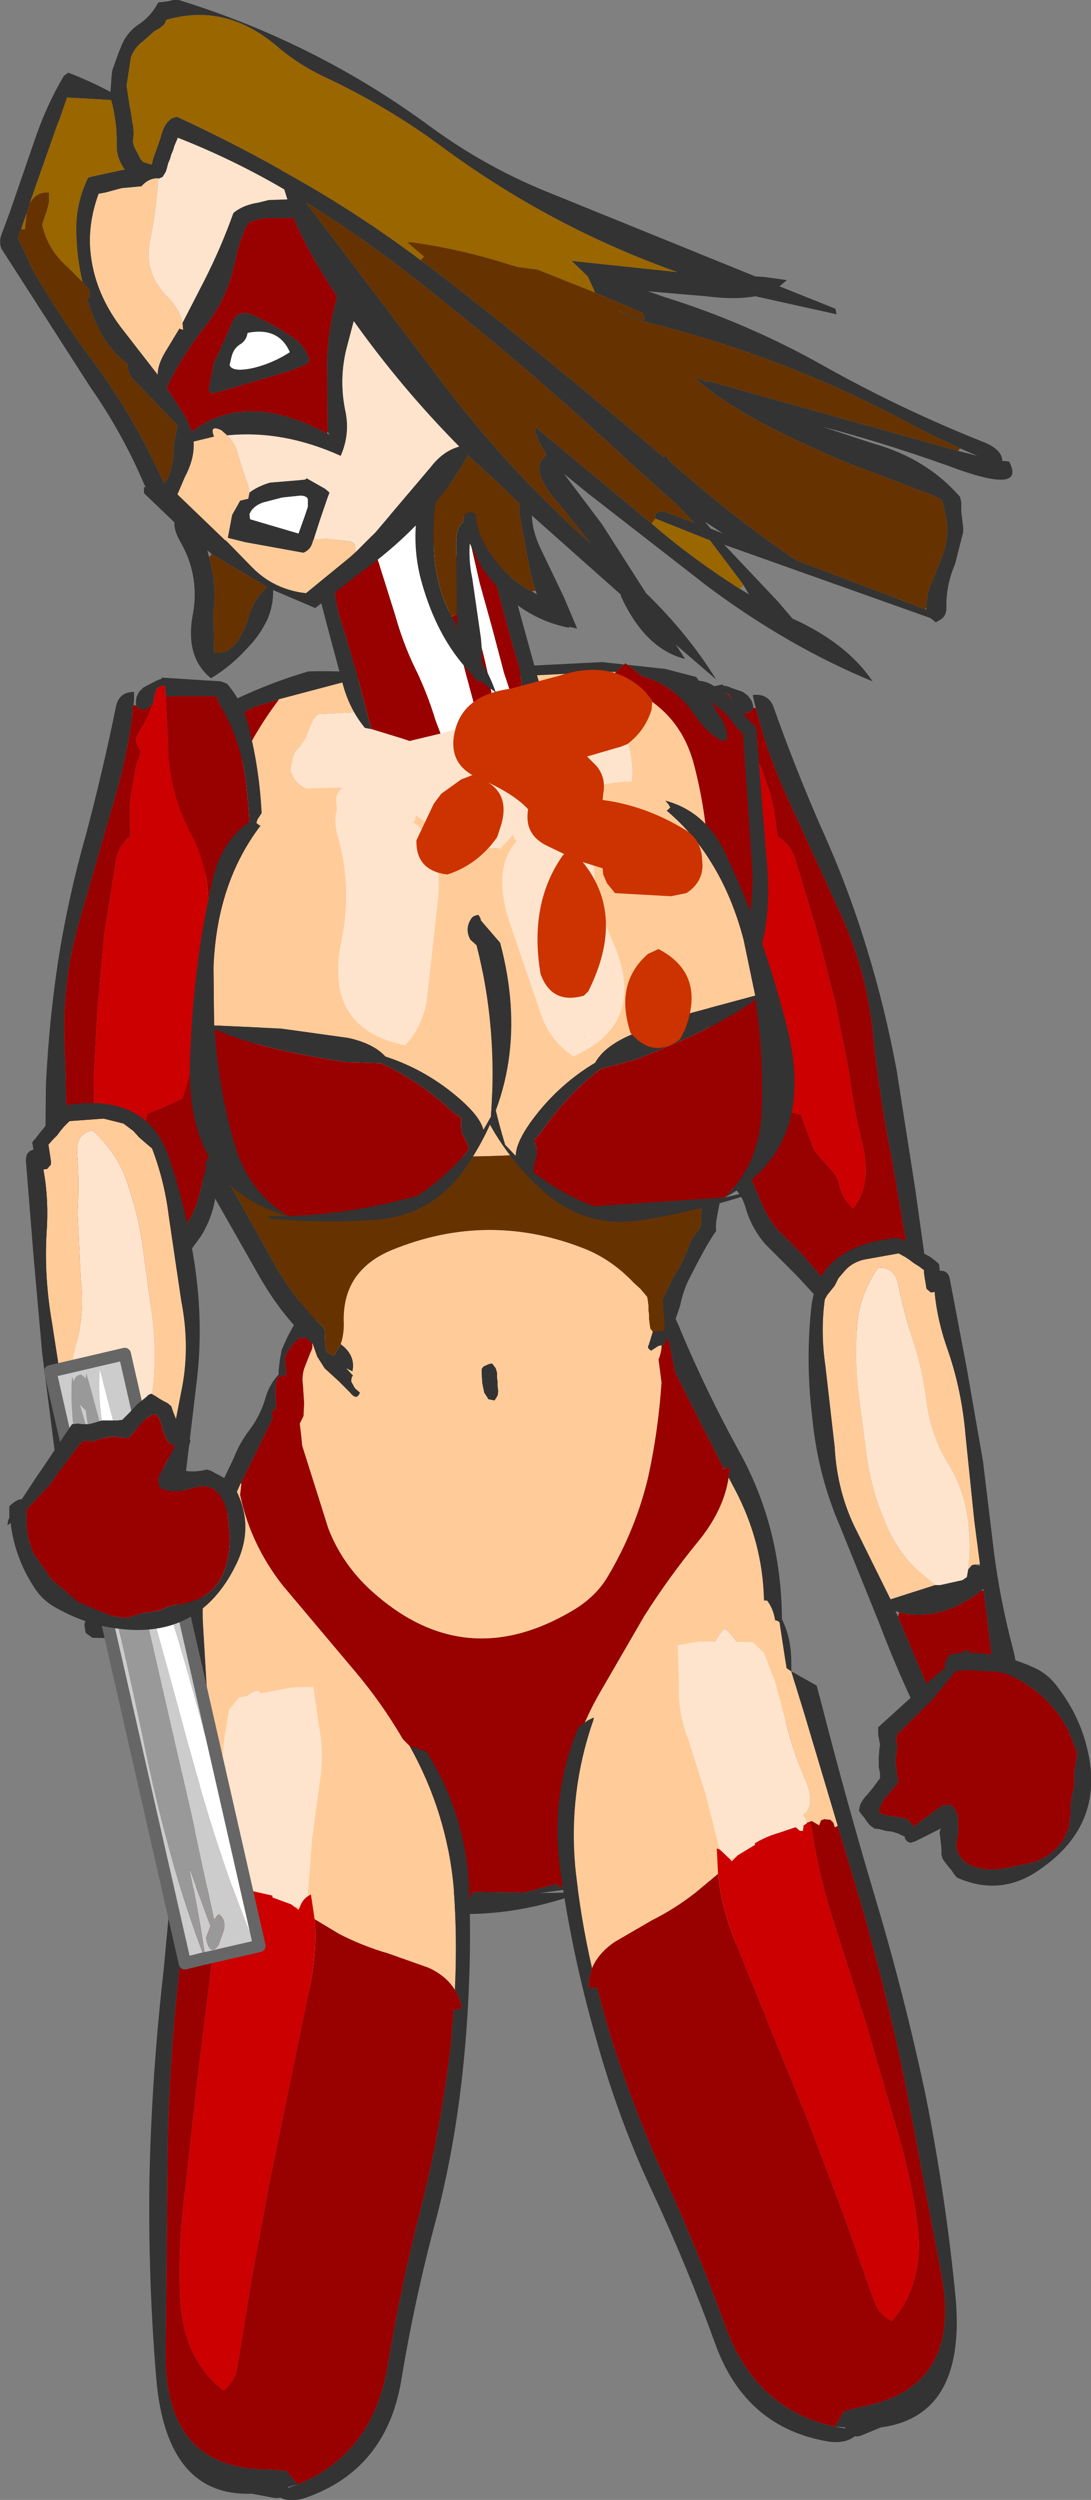
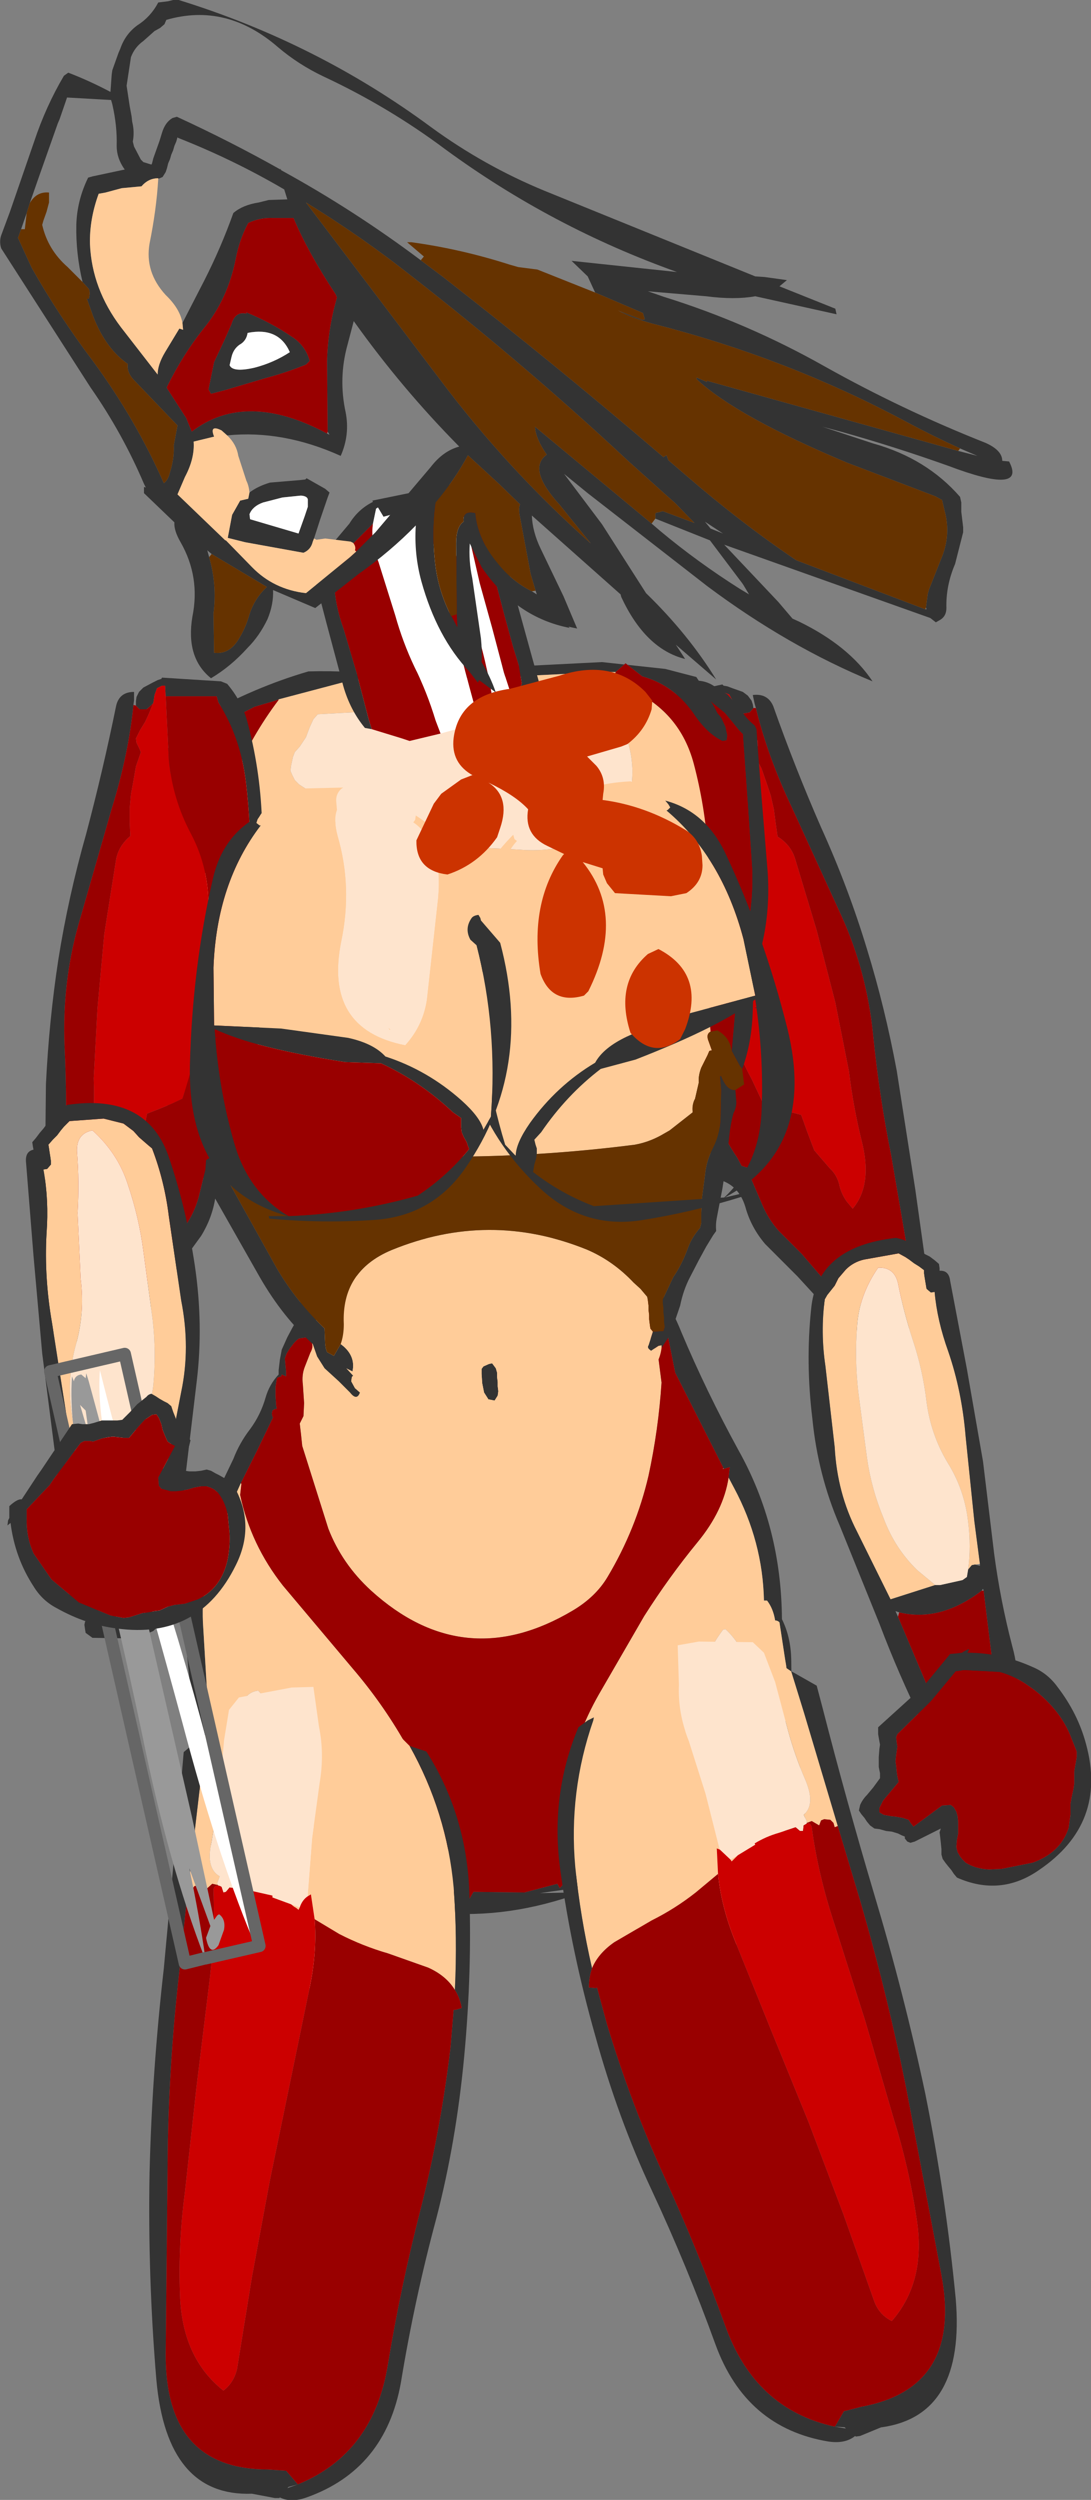
<svg xmlns="http://www.w3.org/2000/svg" height="201.25px" width="87.9px">
  <rect width="100%" height="100%" fill="#808080" stroke="none" />
  <g transform="matrix(1.0, 0.0, 0.0, 1.0, 40.05, 3.9)">
    <path d="M20.65 53.1 L20.6 52.8 20.5 52.5 20.2 52.1 19.8 51.8 18.95 51.5 18.55 51.35 18.25 51.3 18.15 51.2 13.5 52.2 Q13.25 52.25 13.05 52.45 12.2 54.0 11.95 55.65 11.45 59.55 11.85 63.65 L12.8 71.8 Q13.35 75.8 14.3 79.55 L16.5 87.2 Q17.1 89.05 18.1 90.4 L18.0 90.4 Q17.75 90.5 17.75 90.7 L17.8 91.05 Q19.45 91.45 20.0 93.25 20.45 94.9 21.6 96.25 L24.2 98.85 26.45 101.3 Q27.15 102.3 28.2 102.95 32.8 104.45 35.05 101.55 L33.7 91.9 32.2 82.3 Q31.25 77.2 29.8 72.5 28.3 67.55 26.1 62.7 24.0 57.9 22.25 52.95 21.8 51.9 20.6 52.05 L20.75 52.75 20.85 53.1 Q21.8 57.0 23.75 61.1 L27.8 69.95 Q29.8 74.4 30.3 79.45 30.8 84.4 31.75 89.1 L33.4 98.7 33.65 100.5 33.7 100.7 27.95 101.2 26.4 99.2 24.55 97.05 22.7 95.2 Q21.85 94.25 21.35 93.05 L20.45 90.95 20.3 90.2 Q20.15 90.05 20.0 90.05 L19.7 89.95 19.35 89.3 Q17.35 86.35 16.55 82.65 L14.9 75.3 13.5 67.95 Q12.8 64.05 12.75 60.4 12.7 56.9 14.0 53.85 L14.05 53.5 14.1 53.35 18.15 52.75 18.0 51.9 18.25 51.85 18.7 52.0 19.0 52.55 19.2 53.15 19.45 53.3 Q19.55 53.5 19.8 53.55 L20.35 53.45 20.65 53.1" fill="#333333" fill-rule="evenodd" stroke="none" />
    <path d="M20.85 53.1 L20.65 53.1 20.35 53.45 19.8 53.55 Q19.55 53.5 19.45 53.3 L19.2 53.15 19.25 53.25 19.65 53.9 20.05 54.55 20.55 55.1 21.0 55.75 21.0 56.15 20.85 56.55 20.75 56.95 21.3 57.95 21.7 59.1 22.05 60.15 22.3 61.25 22.45 62.4 22.6 63.45 Q23.65 64.1 24.0 65.2 L25.75 71.0 27.25 76.8 28.35 82.35 Q28.7 85.2 29.35 87.85 30.3 91.45 28.65 93.4 L28.15 92.8 Q27.7 92.15 27.55 91.4 27.35 90.65 26.8 90.15 L25.55 88.7 25.0 87.25 24.5 85.85 23.55 85.6 22.4 85.3 21.5 85.05 21.35 84.75 20.5 82.95 Q18.95 80.1 18.3 76.85 L17.2 70.2 Q16.65 66.95 17.75 64.0 18.8 61.05 18.6 57.85 L18.15 52.75 14.1 53.35 14.05 53.5 14.0 53.85 Q12.7 56.9 12.75 60.4 12.8 64.05 13.5 67.95 L14.9 75.3 16.55 82.65 Q17.35 86.35 19.35 89.3 L19.7 89.95 20.0 90.05 Q20.15 90.05 20.3 90.2 L20.45 90.95 21.35 93.05 Q21.85 94.25 22.7 95.2 L24.55 97.05 26.4 99.2 27.95 101.2 33.7 100.7 33.65 100.5 33.4 98.7 31.75 89.1 Q30.8 84.4 30.3 79.45 29.8 74.4 27.8 69.95 L23.75 61.1 Q21.8 57.0 20.85 53.1" fill="#990000" fill-rule="evenodd" stroke="none" />
    <path d="M18.15 52.75 L18.6 57.85 Q18.8 61.05 17.75 64.0 16.65 66.95 17.2 70.2 L18.3 76.85 Q18.95 80.1 20.5 82.95 L21.35 84.75 21.5 85.05 22.4 85.3 23.55 85.6 24.5 85.85 25.0 87.25 25.55 88.7 26.8 90.15 Q27.35 90.65 27.55 91.4 27.7 92.15 28.15 92.8 L28.65 93.4 Q30.3 91.45 29.35 87.85 28.7 85.2 28.35 82.35 L27.25 76.8 25.75 71.0 24.0 65.2 Q23.65 64.1 22.6 63.45 L22.45 62.4 22.3 61.25 22.05 60.15 21.7 59.1 21.3 57.95 20.75 56.95 20.85 56.55 21.0 56.15 21.0 55.75 20.55 55.1 20.05 54.55 19.65 53.9 19.25 53.25 19.2 53.15 19.0 52.55 18.7 52.0 18.25 51.85 18.0 51.9 18.15 52.75" fill="#cc0000" fill-rule="evenodd" stroke="none" />
    <path d="M-21.4 149.75 L-21.65 148.6 -21.75 147.5 -21.8 147.3 -21.8 147.25 -21.9 146.35 -22.15 146.05 -22.55 145.65 -22.9 145.3 -22.95 145.0 -22.9 144.85 Q-23.4 144.3 -23.5 143.65 L-23.8 141.75 -24.0 139.95 -24.2 138.45 -24.2 137.65 -24.35 136.0 -24.6 133.05 -24.9 130.2 -25.15 127.35 -25.2 124.5 Q-25.2 123.1 -24.65 121.9 -24.1 120.65 -24.35 119.35 L-23.45 118.1 -22.45 116.05 -21.25 113.55 Q-20.75 112.25 -19.9 111.15 -19.05 110.0 -18.65 108.6 -18.35 107.55 -17.6 106.75 L-17.6 106.4 -17.5 105.55 -17.35 104.75 -16.9 103.75 -16.5 103.0 -16.3 102.65 -16.25 102.3 -16.05 101.8 -16.0 101.75 -15.9 101.25 Q-15.85 100.65 -15.4 100.45 L-15.2 100.5 -14.45 99.35 -13.45 98.35 -11.9 97.25 -10.25 96.1 Q-2.7 95.5 4.9 95.8 11.95 96.05 14.85 103.35 16.85 108.1 19.45 112.85 22.9 119.0 22.95 126.45 23.65 127.85 23.7 129.65 23.7 131.35 23.85 133.05 L24.15 136.35 24.6 139.7 Q24.95 141.55 24.75 143.15 L24.7 143.95 24.2 145.05 24.15 145.15 23.7 146.2 23.15 147.35 22.55 148.4 22.25 148.7 22.1 147.25 22.1 147.0 22.15 146.9 22.55 145.6 22.95 144.4 23.2 143.9 23.15 143.45 23.1 143.35 23.1 140.2 23.0 137.6 22.95 137.3 23.0 137.15 23.05 136.55 23.4 133.2 Q23.55 131.55 23.2 129.65 L22.75 126.7 Q22.6 126.55 22.4 126.55 22.25 125.6 21.75 124.95 L21.5 124.95 Q21.4 120.2 19.1 115.9 L18.65 115.05 18.75 114.2 18.25 114.35 18.25 114.3 14.35 106.6 13.75 103.6 13.6 103.6 13.4 102.45 Q13.15 101.4 12.5 100.7 11.7 100.65 11.65 101.3 9.25 96.7 4.65 96.3 -7.2 95.05 -13.9 100.6 L-14.0 100.7 -13.75 100.85 -15.35 103.75 -15.6 103.8 -15.95 103.85 -16.1 103.95 -16.35 104.2 -16.7 104.65 -16.95 105.05 -17.1 105.45 -17.0 106.55 -17.0 106.9 -17.35 106.75 -17.4 106.9 -17.7 107.0 -17.75 107.1 -17.85 107.75 -17.85 108.5 -17.8 109.25 -17.75 109.5 -17.95 109.55 -18.1 109.65 -18.15 109.9 -18.1 110.15 -18.05 110.2 -19.35 112.9 -20.65 115.5 -22.5 119.65 Q-23.85 122.95 -23.7 126.7 L-23.35 132.6 -23.5 133.0 -23.5 134.45 -23.35 135.95 -23.2 137.45 -23.15 138.95 Q-23.2 139.85 -22.65 140.0 L-22.65 140.8 -22.45 142.65 -21.8 144.4 Q-21.2 144.45 -20.85 145.0 -20.5 145.7 -20.5 146.65 L-20.5 148.5 -20.3 149.6 -20.7 150.9 -20.8 151.25 -21.35 150.05 -21.4 149.75 M7.35 147.95 L3.45 148.5 6.15 148.45 6.1 148.7 Q0.2 150.7 -5.35 150.0 -4.4 149.35 -3.8 148.35 L-2.75 148.4 -2.4 149.25 -1.9 148.4 2.2 148.45 4.85 147.75 5.05 148.1 5.65 147.45 7.25 146.75 7.25 146.95 7.3 147.35 7.35 147.7 7.35 147.95 M18.6 134.6 L18.8 134.35 18.95 134.45 18.6 134.6" fill="#333333" fill-rule="evenodd" stroke="none" />
    <path d="M24.15 145.15 L24.05 146.6 Q23.8 148.85 22.45 150.45 L22.25 148.7 22.55 148.4 23.15 147.35 23.7 146.2 24.15 145.15 M14.45 153.4 Q11.8 153.0 10.75 150.25 L9.7 149.7 8.65 149.05 8.2 148.75 7.8 148.45 7.4 148.1 7.35 147.95 7.35 147.7 7.3 147.35 7.25 146.95 7.25 146.75 5.65 147.45 5.65 146.6 Q4.95 142.85 5.65 139.3 6.35 135.75 8.2 132.5 L11.85 126.2 Q13.85 123.05 16.15 120.25 18.25 117.7 18.65 115.05 L19.1 115.9 Q21.4 120.2 21.5 124.95 L21.75 124.95 Q22.25 125.6 22.4 126.55 22.6 126.55 22.75 126.7 L23.2 129.65 Q23.55 131.55 23.4 133.2 L23.05 136.55 23.0 137.15 22.95 137.3 23.0 137.6 23.1 140.2 23.1 143.35 23.15 143.45 23.2 143.9 22.95 144.4 22.55 145.6 22.15 146.9 22.1 147.0 22.1 146.9 21.3 142.1 Q20.75 139.7 20.65 137.15 L20.4 132.0 Q20.35 129.05 18.4 127.25 L18.2 127.3 Q16.85 129.1 16.05 131.6 15.05 134.5 15.0 137.65 L14.75 143.05 Q14.6 146.0 13.55 148.75 12.95 150.25 13.1 151.25 L13.05 151.25 13.1 151.3 Q13.3 152.5 14.55 153.05 L14.45 153.4 M-5.35 150.0 L-6.85 150.8 -7.1 150.9 -7.8 152.0 Q-9.3 153.85 -11.5 155.0 L-12.2 155.35 -12.65 151.5 Q-12.85 148.95 -13.55 146.45 -14.3 143.9 -15.45 141.6 -16.55 139.45 -16.95 136.9 -17.4 134.1 -19.25 132.2 -20.45 132.35 -20.65 133.85 -20.95 136.05 -20.65 138.4 L-20.2 142.85 -20.0 146.95 -20.3 149.6 -20.5 148.5 -20.5 146.65 Q-20.5 145.7 -20.85 145.0 -21.2 144.45 -21.8 144.4 L-22.45 142.65 -22.65 140.8 -22.65 140.0 Q-23.2 139.85 -23.15 138.95 L-23.2 137.45 -23.35 135.95 -23.5 134.45 -23.5 133.0 -23.35 132.6 -23.7 126.7 Q-23.85 122.95 -22.5 119.65 L-20.65 115.5 -20.6 115.55 -20.7 116.45 Q-19.85 120.45 -17.25 123.75 L-11.65 130.4 Q-9.25 133.2 -7.45 136.35 -5.75 139.35 -4.8 142.55 L-2.75 148.4 -3.8 148.35 Q-4.4 149.35 -5.35 150.0 M-19.7 154.95 L-20.65 154.15 -21.05 153.8 -21.45 151.55 -21.4 149.75 -21.35 150.05 -20.8 151.25 Q-21.3 153.0 -20.5 154.1 L-19.7 154.85 -19.7 154.95 M-15.35 103.75 L-13.75 100.85 -13.9 100.6 Q-7.2 95.05 4.65 96.3 9.25 96.7 11.65 101.3 L11.6 101.55 Q11.75 102.5 12.15 103.25 L13.0 105.45 13.25 107.4 Q13.0 111.2 12.2 114.9 11.2 119.2 8.9 123.05 7.95 124.65 6.1 125.75 -2.65 130.95 -10.15 124.15 -12.5 122.0 -13.6 119.15 L-15.7 112.5 -15.8 111.55 -15.9 110.7 -15.6 110.1 -15.55 109.05 -15.65 107.55 Q-15.75 106.8 -15.5 106.15 L-15.05 105.0 Q-14.6 104.2 -15.35 103.75 M18.25 114.3 L18.25 114.35 18.15 114.35 18.25 114.3 M-19.1 135.6 L-19.55 135.5 -19.45 134.5 -19.1 135.6" fill="#ffcc99" fill-rule="evenodd" stroke="none" />
    <path d="M-20.65 115.5 L-19.35 112.9 -18.05 110.2 -18.1 110.15 -18.15 109.9 -18.1 109.65 -17.95 109.55 -17.75 109.5 -17.8 109.25 -17.85 108.5 -17.85 107.75 -17.75 107.1 -17.7 107.0 -17.4 106.9 -17.35 106.75 -17.0 106.9 -17.0 106.55 -17.1 105.45 -16.95 105.05 -16.7 104.65 -16.35 104.2 -16.1 103.95 -15.95 103.85 -15.6 103.8 -15.35 103.75 Q-14.6 104.2 -15.05 105.0 L-15.5 106.15 Q-15.75 106.8 -15.65 107.55 L-15.55 109.05 -15.6 110.1 -15.9 110.7 -15.8 111.55 -15.7 112.5 -13.6 119.15 Q-12.5 122.0 -10.15 124.15 -2.65 130.95 6.1 125.75 7.95 124.65 8.9 123.05 11.2 119.2 12.2 114.9 13.0 111.2 13.25 107.4 L13.0 105.45 12.15 103.25 Q11.75 102.5 11.6 101.55 L11.65 101.3 Q11.7 100.65 12.5 100.7 13.15 101.4 13.4 102.45 L13.6 103.6 13.75 103.6 14.35 106.6 18.25 114.3 18.15 114.35 18.25 114.35 18.75 114.2 18.65 115.05 Q18.25 117.7 16.15 120.25 13.85 123.05 11.85 126.2 L8.2 132.5 Q6.35 135.75 5.65 139.3 4.95 142.85 5.65 146.6 L5.65 147.45 5.05 148.1 4.85 147.75 2.2 148.45 -1.9 148.4 -2.4 149.25 -2.75 148.4 -4.8 142.55 Q-5.75 139.35 -7.45 136.35 -9.25 133.2 -11.65 130.4 L-17.25 123.75 Q-19.85 120.45 -20.7 116.45 L-20.6 115.55 -20.65 115.5" fill="#990000" fill-rule="evenodd" stroke="none" />
    <path d="M22.45 150.45 L22.75 152.45 Q22.85 153.25 22.1 153.5 21.45 152.75 21.15 151.7 19.9 152.5 18.15 153.0 L14.45 153.4 14.55 153.05 Q13.3 152.5 13.1 151.3 L13.1 151.25 Q12.95 150.25 13.55 148.75 14.6 146.0 14.75 143.05 L15.0 137.65 Q15.05 134.5 16.05 131.6 16.85 129.1 18.2 127.3 L18.4 127.25 Q20.35 129.05 20.4 132.0 L20.65 137.15 Q20.75 139.7 21.3 142.1 L22.1 146.9 22.1 147.0 22.1 147.25 22.25 148.7 22.45 150.45 M-12.2 155.35 L-11.95 156.75 Q-11.8 157.8 -12.6 158.2 -13.35 157.25 -13.65 155.9 -16.9 156.8 -19.7 154.95 L-19.7 154.85 -20.5 154.1 Q-21.3 153.0 -20.8 151.25 L-20.7 150.9 -20.3 149.6 -20.0 146.95 -20.2 142.85 -20.65 138.4 Q-20.95 136.05 -20.65 133.85 -20.45 132.35 -19.25 132.2 -17.4 134.1 -16.95 136.9 -16.55 139.45 -15.45 141.6 -14.3 143.9 -13.55 146.45 -12.85 148.95 -12.65 151.5 L-12.2 155.35 M-19.1 135.6 L-19.45 134.5 -19.55 135.5 -19.1 135.6 M18.6 134.6 L18.95 134.45 18.8 134.35 18.6 134.6" fill="#fee4cd" fill-rule="evenodd" stroke="none" />
    <path d="M-11.05 108.2 Q-11.3 108.9 -11.85 108.2 L-12.75 107.3 -13.9 106.25 -14.5 105.3 -14.85 104.3 Q-17.25 102.15 -19.1 98.95 L-23.9 90.5 Q-26.1 86.7 -27.45 82.75 -28.8 79.25 -29.05 75.2 L-29.7 68.1 -29.65 67.4 -29.65 66.85 -29.7 66.15 Q-29.85 65.3 -29.65 64.55 L-28.95 62.3 -27.5 58.25 Q-26.35 55.25 -23.7 53.75 -19.5 51.4 -15.2 50.15 -13.45 50.1 -11.65 50.2 -11.45 50.2 -11.4 50.4 L8.45 49.4 13.55 49.95 16.05 50.6 16.25 50.9 Q16.85 50.95 17.35 51.25 L18.55 52.0 19.55 53.1 Q20.0 53.9 20.75 54.5 L20.9 54.8 21.0 56.3 21.35 60.8 21.8 66.3 Q22.0 69.35 21.35 72.1 20.65 74.65 20.6 77.35 20.55 79.95 19.75 82.15 L19.55 81.9 18.9 80.7 19.25 76.65 Q19.35 73.9 20.05 71.3 20.65 68.8 20.55 66.05 L20.2 60.85 19.85 55.95 19.8 55.2 19.5 54.9 18.85 54.1 18.35 53.5 17.2 52.55 17.35 52.75 17.55 53.1 17.75 53.5 18.05 53.85 18.4 54.6 18.55 55.3 18.5 55.7 18.15 55.75 Q17.0 55.2 16.0 53.8 14.4 51.3 11.7 50.55 L10.35 49.5 9.55 50.2 8.2 50.2 Q-1.6 50.8 -11.35 50.75 L-17.6 52.4 -17.85 52.5 -19.55 53.0 -23.5 55.05 Q-25.0 55.95 -25.8 57.5 -27.1 59.85 -27.85 62.5 -28.6 65.05 -28.4 67.75 L-28.45 68.1 -28.5 68.1 Q-27.8 71.55 -27.5 75.3 -27.1 79.55 -25.5 83.35 L-24.25 86.05 Q-24.75 87.35 -23.5 87.95 L-23.4 87.9 -21.9 90.75 -17.75 98.2 Q-16.2 100.85 -13.9 103.05 L-13.9 103.15 -13.85 104.3 -13.8 104.65 -13.7 104.95 -13.15 105.25 -12.6 104.3 -12.35 104.5 Q-11.4 105.35 -11.65 106.5 L-12.15 106.25 -11.6 106.85 -11.7 106.95 -11.75 107.3 -11.45 107.85 -11.05 108.2 M19.2 83.85 L19.25 84.55 Q19.35 85.15 19.05 85.7 18.8 86.6 18.7 87.6 L18.5 89.55 18.15 91.8 17.7 94.15 Q17.6 94.65 17.65 95.2 L17.4 95.55 16.85 96.45 16.25 97.55 15.55 98.9 Q15.0 99.95 14.75 101.2 L13.95 103.55 13.25 104.6 13.25 104.4 13.0 104.45 12.4 104.85 12.35 104.8 Q12.05 104.6 12.2 104.4 L12.55 103.3 12.6 103.3 13.4 103.25 13.5 102.9 13.45 102.5 13.45 102.15 13.4 101.75 13.4 101.4 13.35 101.0 13.35 100.7 14.2 98.9 Q14.9 97.9 15.4 96.5 15.7 95.7 16.35 94.95 L16.45 94.55 16.45 93.8 16.5 92.6 16.75 90.7 Q16.85 89.55 17.4 88.5 17.95 87.4 18.0 86.2 L18.05 83.85 17.95 82.75 18.05 82.7 Q18.5 83.9 19.2 83.85 M-0.4 105.85 L-0.1 106.25 0.0 106.6 0.0 106.95 0.05 107.35 0.05 107.7 0.1 108.1 0.05 108.45 -0.2 108.85 -0.7 108.75 -1.05 108.2 -1.2 107.45 -1.25 106.7 -1.25 106.3 -1.1 106.1 -0.65 105.9 -0.4 105.85" fill="#333333" fill-rule="evenodd" stroke="none" />
    <path d="M-24.25 86.05 L-25.5 83.35 Q-27.1 79.55 -27.5 75.3 -27.8 71.55 -28.5 68.1 L-28.45 68.1 -28.4 67.75 Q-28.6 65.05 -27.85 62.5 -27.1 59.85 -25.8 57.5 -25.0 55.95 -23.5 55.05 L-19.55 53.0 -17.85 52.5 -17.6 52.4 -17.6 52.45 Q-21.9 58.15 -23.45 66.05 -25.15 74.3 -22.7 82.0 L-22.55 82.55 -22.6 82.4 Q-23.8 82.4 -23.8 83.6 -23.75 84.75 -24.2 85.75 L-24.25 86.05 M9.55 50.2 L10.35 49.5 11.7 50.55 Q14.4 51.3 16.0 53.8 17.0 55.2 18.15 55.75 L18.5 55.7 18.55 55.3 18.4 54.6 18.05 53.85 17.75 53.5 17.55 53.1 17.35 52.75 17.2 52.55 18.35 53.5 18.85 54.1 19.5 54.9 19.8 55.2 19.85 55.95 20.2 60.85 20.55 66.05 Q20.65 68.8 20.05 71.3 19.35 73.9 19.25 76.65 L18.9 80.7 18.85 80.45 Q18.65 79.55 17.75 79.05 L17.2 79.15 17.15 78.6 Q16.95 75.2 17.15 71.9 L17.0 64.65 Q16.75 61.0 15.85 57.6 14.75 53.45 10.85 51.65 9.25 50.9 9.55 50.2" fill="#990000" fill-rule="evenodd" stroke="none" />
    <path d="M13.25 104.6 Q13.0 106.8 10.1 108.25 L7.25 109.05 -6.6 109.6 Q-9.05 109.55 -11.05 108.2 L-11.45 107.85 -11.75 107.3 -11.7 106.95 -11.6 106.85 -11.55 106.85 -11.65 106.5 Q-11.4 105.35 -12.35 104.5 L-12.6 104.3 Q-12.35 103.6 -12.35 102.7 -12.55 98.45 -8.55 96.75 -0.65 93.5 7.25 96.7 9.35 97.6 11.0 99.35 L11.55 99.85 12.1 100.5 12.15 100.8 12.2 101.2 12.2 101.55 12.25 101.95 12.25 102.3 12.3 102.7 12.35 103.05 12.55 103.3 12.2 104.4 Q12.05 104.6 12.35 104.8 L12.4 104.85 13.0 104.45 13.25 104.4 13.25 104.6 M-17.6 52.4 L-11.35 50.75 Q-1.6 50.8 8.2 50.2 L9.55 50.2 Q9.25 50.9 10.85 51.65 14.75 53.45 15.85 57.6 16.75 61.0 17.0 64.65 L17.15 71.9 Q16.95 75.2 17.15 78.6 L17.2 79.15 Q16.8 79.35 17.05 79.95 L17.3 80.65 17.1 80.7 16.95 81.05 16.45 82.05 Q16.2 82.7 16.25 83.25 L15.95 84.55 Q15.7 85.0 15.75 85.55 L15.75 85.65 13.9 87.1 13.2 87.5 Q12.2 88.05 11.1 88.25 -2.15 89.95 -15.3 88.65 -20.3 88.2 -22.35 83.05 L-22.55 82.55 -22.7 82.0 Q-25.15 74.3 -23.45 66.05 -21.9 58.15 -17.6 52.45 L-17.6 52.4 M8.5 52.75 L8.5 52.5 8.25 52.35 -14.45 53.6 -14.8 54.0 -15.1 54.65 -15.4 55.45 -15.9 56.2 -16.3 56.65 -16.45 57.05 -16.6 57.75 -16.65 58.15 -16.5 58.5 -16.3 58.9 -15.95 59.25 -14.95 59.9 -14.3 60.25 -13.65 60.6 -13.5 61.3 -13.3 61.7 -13.1 62.1 -12.95 62.45 -12.85 62.8 -12.35 63.5 -12.0 63.9 -11.6 64.2 Q-4.9 64.1 1.8 64.5 4.75 64.75 7.4 63.6 11.0 61.95 10.9 58.0 10.75 54.65 8.5 52.75 M-0.4 105.85 L-0.65 105.9 -1.1 106.1 -1.25 106.3 -1.25 106.7 -1.2 107.45 -1.05 108.2 -0.7 108.75 -0.2 108.85 0.05 108.45 0.1 108.1 0.05 107.7 0.05 107.35 0.0 106.95 0.0 106.6 -0.1 106.25 -0.4 105.85" fill="#ffcc99" fill-rule="evenodd" stroke="none" />
    <path d="M8.5 52.75 Q10.75 54.65 10.9 58.0 11.0 61.95 7.4 63.6 4.75 64.75 1.8 64.5 -4.9 64.1 -11.6 64.2 L-12.0 63.9 -12.35 63.5 -12.85 62.8 -12.95 62.45 -13.1 62.1 -13.3 61.7 -13.5 61.3 -13.65 60.6 -14.3 60.25 -14.95 59.9 -15.95 59.25 -16.3 58.9 -16.5 58.5 -16.65 58.15 -16.6 57.75 -16.45 57.05 -16.3 56.65 -15.9 56.2 -15.4 55.45 -15.1 54.65 -14.8 54.0 -14.45 53.6 8.25 52.35 8.5 52.5 8.5 52.75" fill="#fee4cd" fill-rule="evenodd" stroke="none" />
    <path d="M19.75 82.15 L19.9 83.4 19.2 83.85 Q18.5 83.9 18.05 82.7 L17.95 82.75 18.05 83.85 18.0 86.2 Q17.95 87.4 17.4 88.5 16.85 89.55 16.75 90.7 L16.5 92.6 16.45 93.8 16.45 94.55 16.35 94.95 Q15.7 95.7 15.4 96.5 14.9 97.9 14.2 98.9 L13.35 100.7 13.35 101.0 13.4 101.4 13.4 101.75 13.45 102.15 13.45 102.5 13.5 102.9 13.4 103.25 12.6 103.3 12.55 103.3 12.35 103.05 12.3 102.7 12.25 102.3 12.25 101.95 12.2 101.55 12.2 101.2 12.15 100.8 12.1 100.5 11.55 99.85 11.0 99.35 Q9.35 97.6 7.25 96.7 -0.65 93.5 -8.55 96.75 -12.55 98.45 -12.35 102.7 -12.35 103.6 -12.6 104.3 L-13.15 105.25 -13.7 104.95 -13.8 104.65 -13.85 104.3 -13.9 103.15 -13.9 103.05 Q-16.2 100.85 -17.75 98.2 L-21.9 90.75 -23.4 87.9 -23.5 87.95 Q-24.75 87.35 -24.25 86.05 L-24.2 85.75 Q-23.75 84.75 -23.8 83.6 -23.8 82.4 -22.6 82.4 L-22.55 82.55 -22.35 83.05 Q-20.3 88.2 -15.3 88.65 -2.15 89.95 11.1 88.25 12.2 88.05 13.2 87.5 L13.9 87.1 15.75 85.65 15.75 85.55 Q15.7 85.0 15.95 84.55 L16.25 83.25 Q16.2 82.7 16.45 82.05 L16.95 81.05 17.1 80.7 17.3 80.65 17.05 79.95 Q16.8 79.35 17.2 79.15 L17.75 79.05 Q18.65 79.55 18.85 80.45 L18.9 80.7 19.55 81.9 19.75 82.15" fill="#663300" fill-rule="evenodd" stroke="none" />
    <path d="M-10.1 54.8 L-10.35 54.0 -11.3 50.35 -12.35 46.8 Q-13.0 45.0 -13.1 43.45 -13.2 41.6 -11.85 40.1 L-10.0 38.25 Q-10.2 39.65 -9.55 41.35 L-8.2 45.65 Q-7.6 47.8 -6.65 49.8 -5.65 51.8 -4.95 54.1 L-4.55 55.15 -7.05 55.75 -7.65 55.55 -10.1 54.8 M-6.6 37.05 L-4.25 36.5 -3.4 40.45 -2.3 44.4 -1.2 48.4 Q-0.7 50.35 -0.35 52.4 L0.15 53.95 -1.45 54.3 -2.25 51.35 -3.2 47.75 -4.3 43.8 -5.15 39.8 Q-5.4 37.7 -6.6 37.05 M-3.4 36.3 L-3.0 36.2 -1.95 36.25 -1.75 37.0 -0.95 39.9 -0.15 42.8 0.6 45.65 1.3 48.2 1.75 49.65 2.0 51.15 1.8 51.55 1.6 52.05 1.35 52.45 1.3 52.55 0.55 50.25 -0.4 46.65 -1.4 43.05 -2.25 39.35 Q-2.55 37.65 -3.4 36.3" fill="#990000" fill-rule="evenodd" stroke="none" />
    <path d="M-10.1 54.8 L-10.65 54.7 Q-11.85 53.25 -12.4 51.3 L-13.75 46.25 -14.6 43.0 -14.5 42.6 -14.25 41.65 Q-14.15 40.8 -13.5 40.15 L-11.9 38.25 Q-11.2 37.1 -10.0 36.5 L-10.05 36.4 -2.95 34.95 -1.5 35.05 -1.05 35.25 -0.9 35.65 -0.35 37.35 0.45 40.25 1.2 43.15 2.0 46.05 2.8 48.95 3.4 51.1 3.25 51.6 3.1 51.95 1.6 53.35 1.3 52.55 1.35 52.45 1.6 52.05 1.8 51.55 2.0 51.15 1.75 49.65 1.3 48.2 0.6 45.65 -0.15 42.8 -0.95 39.9 -1.75 37.0 -1.95 36.25 -3.0 36.2 -3.4 36.3 -3.75 35.85 Q-4.4 35.85 -4.25 36.45 L-4.25 36.5 -6.6 37.05 -7.25 36.85 -7.3 37.2 -9.15 37.7 -9.6 36.95 -9.75 37.05 -10.0 38.25 -11.85 40.1 Q-13.2 41.6 -13.1 43.45 -13.0 45.0 -12.35 46.8 L-11.3 50.35 -10.35 54.0 -10.1 54.8" fill="#333333" fill-rule="evenodd" stroke="none" />
    <path d="M-10.0 38.25 L-9.75 37.05 -9.6 36.95 -9.15 37.7 -7.3 37.2 -7.25 36.85 -6.6 37.05 Q-5.4 37.7 -5.15 39.8 L-4.3 43.8 -3.2 47.75 -2.25 51.35 -1.45 54.3 -4.55 55.15 -4.95 54.1 Q-5.65 51.8 -6.65 49.8 -7.6 47.8 -8.2 45.65 L-9.55 41.35 Q-10.2 39.65 -10.0 38.25 M-4.25 36.5 L-4.25 36.45 Q-4.4 35.85 -3.75 35.85 L-3.4 36.3 Q-2.55 37.65 -2.25 39.35 L-1.4 43.05 -0.4 46.65 0.55 50.25 1.3 52.55 1.6 53.35 1.25 53.65 0.15 53.95 -0.35 52.4 Q-0.7 50.35 -1.2 48.4 L-2.3 44.4 -3.4 40.45 -4.25 36.5" fill="#ffffff" fill-rule="evenodd" stroke="none" />
    <path d="M41.25 33.25 Q42.7 36.0 36.35 33.6 32.0 32.05 27.7 30.85 L26.2 30.45 30.3 31.8 Q34.6 33.0 37.3 36.1 L37.4 36.55 37.4 37.3 37.55 38.55 37.55 38.95 36.9 41.5 Q36.15 43.25 36.2 45.05 36.2 45.7 35.7 46.0 L35.35 46.2 34.9 45.85 18.3 39.95 22.65 44.55 23.8 45.9 24.35 46.15 Q28.35 48.1 30.25 50.95 23.45 48.15 16.95 43.3 L7.3 35.8 5.4 34.25 8.45 38.3 12.0 43.85 Q15.4 47.15 17.65 50.8 L14.4 48.0 15.15 49.15 Q11.95 48.35 10.0 44.15 L9.95 43.95 2.8 37.6 Q2.85 38.9 3.5 40.25 L5.35 44.1 6.45 46.7 5.75 46.55 5.85 46.65 Q1.5 45.8 -1.25 41.75 L-2.2 39.85 Q-2.3 41.25 -2.0 42.65 L-1.3 47.5 Q-1.2 48.5 -1.25 49.4 -0.55 50.55 -0.1 51.85 L-1.45 50.85 -1.55 51.05 -2.25 50.15 Q-4.85 47.4 -6.1 42.9 -6.7 40.7 -6.55 38.4 -8.6 40.5 -11.15 42.3 L-14.65 45.05 -18.05 43.6 Q-18.0 44.75 -18.5 45.95 -19.15 47.3 -20.1 48.25 -21.45 49.75 -23.05 50.7 -25.1 49.05 -24.55 45.75 -23.9 42.55 -25.5 39.75 -26.05 38.8 -26.0 38.15 L-28.45 35.8 -28.45 35.3 -28.3 35.35 -28.45 35.05 Q-30.2 30.95 -32.75 27.3 L-39.95 16.1 Q-40.15 15.5 -39.9 14.9 L-39.25 13.15 -37.3 7.5 Q-36.35 4.65 -34.9 2.2 L-34.55 1.95 Q-32.85 2.6 -31.15 3.5 L-31.05 2.1 -31.0 1.75 -30.5 0.35 -30.35 0.0 Q-29.95 -1.15 -29.0 -1.85 -27.9 -2.55 -27.3 -3.7 L-26.5 -3.8 -26.1 -3.9 -25.75 -3.9 -25.65 -3.9 Q-14.5 -0.45 -5.3 6.35 -1.05 9.45 3.8 11.45 L20.8 18.35 21.55 18.4 23.35 18.65 22.75 19.15 27.25 20.95 27.35 21.4 20.8 19.95 Q19.15 20.25 16.85 19.95 L12.15 19.55 13.45 20.0 Q20.2 22.1 26.4 25.6 32.65 29.1 39.35 31.75 40.7 32.35 40.7 33.2 L41.25 33.25 M37.15 32.4 L38.7 32.8 37.3 32.2 Q35.1 31.2 33.05 30.1 23.35 24.9 12.5 22.15 10.85 21.7 9.75 21.1 L11.7 21.85 11.9 21.8 11.75 21.3 7.9 19.65 7.3 18.35 6.0 17.1 14.5 18.0 Q4.4 14.4 -4.2 8.1 -8.75 4.7 -14.0 2.25 -16.0 1.3 -17.65 -0.1 -21.8 -3.7 -26.65 -2.3 L-26.8 -1.95 -27.15 -1.65 -27.6 -1.4 -28.5 -0.6 Q-29.2 -0.1 -29.5 0.7 L-29.85 3.0 -29.6 4.65 -29.45 5.45 -29.4 5.9 Q-29.2 6.7 -29.35 7.5 L-29.25 7.9 -28.7 8.95 -28.5 9.15 -27.85 9.35 -27.8 9.25 -27.7 8.85 -27.45 8.15 -27.2 7.45 -27.0 6.8 Q-26.75 5.95 -26.15 5.6 L-25.8 5.5 Q-21.55 7.45 -17.45 9.75 L-17.45 9.65 -17.4 9.8 Q-11.55 13.0 -6.15 17.05 L-4.35 18.4 Q4.7 25.45 13.4 32.9 L13.65 32.75 13.8 33.15 15.2 34.35 Q19.65 38.2 24.1 41.2 L34.5 45.15 34.6 45.15 34.55 45.0 34.7 43.9 34.8 43.55 35.75 41.15 Q36.6 39.2 36.05 37.2 L35.85 36.35 35.3 36.05 28.2 33.35 Q19.25 29.6 16.05 26.6 L16.1 26.5 16.9 26.85 16.9 26.75 37.15 32.4 M3.1 43.65 L2.7 42.3 1.85 37.75 Q1.7 37.05 1.85 36.7 L0.15 35.05 -2.35 32.75 Q-3.4 34.7 -4.95 36.55 -5.3 39.1 -4.95 41.8 -4.65 43.85 -3.7 45.7 L-3.65 45.75 -3.2 46.6 -3.25 45.55 -3.3 39.85 Q-3.3 38.5 -2.7 38.1 -2.8 37.15 -1.75 37.4 -1.55 39.55 0.05 41.45 1.2 42.9 2.8 43.7 L3.2 43.95 3.1 43.65 M12.75 37.85 L12.75 37.45 Q12.8 37.35 13.0 37.35 L13.35 37.25 15.9 38.2 14.35 36.6 13.5 35.85 10.55 33.2 Q1.55 24.8 -8.35 17.2 -11.8 14.6 -15.4 12.4 L-4.6 26.65 Q0.8 33.85 7.55 39.85 L5.05 36.75 Q2.4 33.85 4.0 32.7 3.1 31.4 3.05 30.45 L12.45 38.25 13.15 38.85 Q16.15 41.35 19.55 43.5 L20.3 43.95 19.85 43.2 19.75 43.05 17.15 39.6 12.75 37.85 M-11.35 40.5 L-9.8 38.95 -5.35 33.7 Q-4.35 32.4 -3.05 32.05 -7.7 27.35 -11.55 21.95 L-12.05 23.85 Q-12.8 26.55 -12.2 29.3 -11.85 31.1 -12.6 32.8 -17.25 30.7 -21.75 31.15 L-22.2 30.75 Q-23.2 30.25 -22.8 31.25 L-24.45 31.65 Q-24.35 33.0 -25.15 34.5 L-25.75 35.9 -21.9 39.6 -21.85 39.6 -19.75 41.75 Q-18.0 43.55 -15.4 43.85 L-11.85 40.95 -11.35 40.5 M-19.95 35.75 Q-19.3 35.25 -18.3 34.95 L-15.9 34.75 -15.45 34.7 -15.35 34.6 -13.85 35.45 -13.5 35.75 -13.65 36.15 -14.25 37.9 -14.75 39.45 -14.85 39.7 Q-15.0 40.35 -15.6 40.6 L-20.3 39.75 -21.7 39.4 -21.35 37.55 -20.7 36.4 -20.05 36.25 -19.95 35.75 M18.2 39.05 L16.75 38.1 17.2 38.65 18.2 39.05 M-25.35 22.1 L-23.6 18.7 Q-22.25 16.05 -21.25 13.25 -20.5 12.6 -19.2 12.4 L-18.4 12.2 -16.9 12.15 -17.15 11.35 Q-21.25 8.95 -25.7 7.2 L-25.75 7.15 -25.85 7.5 -26.0 7.85 -26.1 8.2 -26.25 8.55 -26.35 8.9 -26.5 9.25 -26.6 9.65 -26.7 9.95 -26.95 10.35 -27.3 10.5 -27.3 10.45 Q-28.1 10.45 -28.65 11.1 L-30.25 11.25 -31.55 11.6 -32.1 11.7 Q-32.85 13.75 -32.8 15.75 -32.65 19.35 -30.3 22.45 L-27.35 26.25 Q-27.35 25.45 -26.75 24.45 L-25.6 22.55 -25.3 22.65 -25.35 22.1 M-13.65 30.85 L-13.7 25.2 Q-13.65 22.8 -13.0 20.4 L-12.9 20.05 -13.0 19.8 Q-15.25 16.4 -16.4 13.65 L-18.05 13.65 Q-19.1 13.6 -20.05 14.05 -20.75 15.35 -21.05 16.9 -21.7 20.2 -23.65 22.55 -25.35 24.7 -26.6 27.25 L-26.6 27.35 -25.05 29.75 -24.6 30.85 Q-20.25 27.5 -13.7 31.0 L-13.5 31.1 -13.65 30.85 M-33.4 18.8 Q-33.95 16.5 -33.9 14.2 -33.85 12.25 -32.95 10.4 L-32.6 10.3 -30.25 9.8 -30.0 9.75 Q-30.65 8.85 -30.65 7.85 -30.6 6.25 -31.0 4.5 L-31.1 4.15 -34.65 3.95 -34.75 4.25 -35.25 5.7 -35.4 6.05 -36.9 10.3 -37.65 12.45 -37.9 13.25 -38.35 14.55 -38.6 15.25 -37.5 17.65 Q-35.3 21.55 -32.5 25.25 -29.1 29.9 -26.85 35.0 -26.5 34.75 -26.35 34.1 -26.0 33.0 -26.05 31.95 L-25.75 30.35 -29.3 26.65 Q-29.85 26.05 -29.75 25.4 -31.55 24.15 -32.55 21.55 L-33.05 20.15 -32.9 20.15 Q-32.75 19.65 -32.9 19.35 L-33.4 18.8 M-15.4 25.45 Q-17.0 26.1 -18.7 26.55 L-21.9 27.5 -23.05 27.8 -23.25 27.45 -22.8 25.25 -22.0 23.55 -21.4 22.2 Q-21.1 21.15 -20.2 21.35 L-20.2 21.25 Q-18.25 22.05 -16.55 23.2 -15.45 23.9 -15.1 25.15 L-15.4 25.45 M-20.75 23.85 Q-21.25 24.2 -21.4 24.85 L-21.55 25.5 Q-21.3 26.1 -19.55 25.7 -18.0 25.3 -16.7 24.45 -17.6 22.4 -20.1 22.9 -20.2 23.55 -20.75 23.85 M-23.0 40.7 L-23.35 40.4 -23.2 40.95 Q-22.55 43.2 -22.85 45.5 L-22.8 48.65 Q-21.6 48.8 -20.85 47.6 -20.25 46.65 -19.95 45.55 -19.55 44.3 -18.6 43.4 L-18.55 43.35 -23.0 40.7 M-15.25 36.3 Q-15.3 36.05 -15.75 36.0 L-15.85 36.0 -17.3 36.15 -18.85 36.55 Q-19.7 36.85 -19.95 37.5 L-19.9 37.9 -16.0 39.05 -15.75 38.35 -15.5 37.65 -15.25 36.9 -15.25 36.3" fill="#333333" fill-rule="evenodd" stroke="none" />
    <path d="M37.3 32.2 L37.15 32.4 16.9 26.75 16.9 26.85 16.1 26.5 16.05 26.6 Q19.25 29.6 28.2 33.35 L35.3 36.05 35.85 36.35 36.05 37.2 Q36.6 39.2 35.75 41.15 L34.8 43.55 34.7 43.9 34.55 45.0 34.5 45.15 24.1 41.2 Q19.65 38.2 15.2 34.35 L13.8 33.15 13.65 32.75 13.4 32.9 Q4.7 25.45 -4.35 18.4 L-6.15 17.05 -5.9 16.75 -7.25 15.6 -6.9 15.6 Q-2.9 16.15 1.0 17.4 L1.7 17.6 3.25 17.8 7.9 19.65 11.75 21.3 11.9 21.8 11.7 21.85 9.75 21.1 Q10.85 21.7 12.5 22.15 23.35 24.9 33.05 30.1 35.1 31.2 37.3 32.2 M-3.7 45.7 Q-4.65 43.85 -4.95 41.8 -5.3 39.1 -4.95 36.55 -3.4 34.7 -2.35 32.75 L0.15 35.05 1.85 36.7 Q1.7 37.05 1.85 37.75 L2.7 42.3 3.1 43.65 2.8 43.7 Q1.2 42.9 0.05 41.45 -1.55 39.55 -1.75 37.4 -2.8 37.15 -2.7 38.1 -3.3 38.5 -3.3 39.85 L-3.25 45.55 -3.7 45.7 M12.45 38.25 L3.05 30.45 Q3.1 31.4 4.0 32.7 2.4 33.85 5.05 36.75 L7.55 39.85 Q0.8 33.85 -4.6 26.65 L-15.4 12.4 Q-11.8 14.6 -8.35 17.2 1.55 24.8 10.55 33.2 L13.5 35.85 14.35 36.6 15.9 38.2 13.35 37.25 13.0 37.35 Q12.8 37.35 12.75 37.45 L12.75 37.85 12.45 38.25 M-37.65 12.45 Q-37.1 11.5 -36.1 11.6 L-36.1 12.4 -36.3 13.15 -36.55 13.85 -36.65 14.2 Q-36.2 16.2 -34.6 17.6 L-33.4 18.8 -32.9 19.35 Q-32.75 19.65 -32.9 20.15 L-33.05 20.15 -32.55 21.55 Q-31.55 24.15 -29.75 25.4 -29.85 26.05 -29.3 26.65 L-25.75 30.35 -26.05 31.95 Q-26.0 33.0 -26.35 34.1 -26.5 34.75 -26.85 35.0 -29.1 29.9 -32.5 25.25 -35.3 21.55 -37.5 17.65 L-38.6 15.25 -38.35 14.55 -38.05 14.55 -37.9 13.25 -37.65 12.45 M-23.2 40.95 L-23.0 40.7 -18.55 43.35 -18.6 43.4 Q-19.55 44.3 -19.95 45.55 -20.25 46.65 -20.85 47.6 -21.6 48.8 -22.8 48.65 L-22.85 45.5 Q-22.55 43.2 -23.2 40.95" fill="#663300" fill-rule="evenodd" stroke="none" />
-     <path d="M37.15 32.4 L37.3 32.2 37.15 32.4 M-6.15 17.05 Q-11.55 13.0 -17.4 9.8 L-17.45 9.65 -17.45 9.75 Q-21.55 7.45 -25.8 5.5 L-26.15 5.6 Q-26.75 5.95 -27.0 6.8 L-27.2 7.45 -27.45 8.15 -27.7 8.85 -27.8 9.25 -27.85 9.35 -28.5 9.15 -28.7 8.95 -29.25 7.9 -29.35 7.5 Q-29.2 6.7 -29.4 5.9 L-29.45 5.45 -29.6 4.65 -29.85 3.0 -29.5 0.7 Q-29.2 -0.1 -28.5 -0.6 L-27.6 -1.4 -27.15 -1.65 -26.8 -1.95 -26.65 -2.3 Q-21.8 -3.7 -17.65 -0.1 -16.0 1.3 -14.0 2.25 -8.75 4.7 -4.2 8.1 4.4 14.4 14.5 18.0 L6.0 17.1 7.3 18.35 7.9 19.65 3.25 17.8 1.7 17.6 1.0 17.4 Q-2.9 16.15 -6.9 15.6 L-7.25 15.6 -5.9 16.75 -6.15 17.05 M-3.7 45.7 L-3.25 45.55 -3.65 45.75 -3.7 45.7 M2.8 43.7 L3.1 43.65 2.8 43.7 M12.45 38.25 L12.75 37.85 17.15 39.6 19.75 43.05 19.85 43.2 19.55 43.5 Q16.15 41.35 13.15 38.85 L12.45 38.25 M-37.65 12.45 L-36.9 10.3 -35.4 6.05 -35.25 5.7 -34.75 4.25 -34.65 3.95 -31.1 4.15 -31.0 4.5 Q-30.6 6.25 -30.65 7.85 -30.65 8.85 -30.0 9.75 L-30.25 9.8 -32.6 10.3 -32.95 10.4 Q-33.85 12.25 -33.9 14.2 -33.95 16.5 -33.4 18.8 L-34.6 17.6 Q-36.2 16.2 -36.65 14.2 L-36.55 13.85 -36.3 13.15 -36.1 12.4 -36.1 11.6 Q-37.1 11.5 -37.65 12.45 M-38.35 14.55 L-37.9 13.25 -38.05 14.55 -38.35 14.55" fill="#996600" fill-rule="evenodd" stroke="none" />
    <path d="M-21.75 31.15 Q-21.0 31.85 -20.85 32.8 L-20.2 34.8 Q-20.0 35.2 -19.95 35.75 L-20.05 36.25 -20.7 36.4 -21.35 37.55 -21.7 39.4 -20.3 39.75 -15.6 40.6 Q-15.0 40.35 -14.85 39.7 L-14.75 39.45 -14.55 39.55 -13.85 39.45 -11.8 39.7 -11.6 39.8 Q-11.35 40.1 -11.45 40.4 L-11.35 40.5 -11.85 40.95 -15.4 43.85 Q-18.0 43.55 -19.75 41.75 L-21.85 39.6 -21.9 39.6 -25.75 35.9 -25.15 34.5 Q-24.35 33.0 -24.45 31.65 L-22.8 31.25 Q-23.2 30.25 -22.2 30.75 L-21.75 31.15 M-27.3 10.5 Q-27.45 13.0 -28.0 15.7 -28.4 18.0 -26.7 19.85 -25.55 20.95 -25.35 22.1 L-25.3 22.65 -25.6 22.55 -26.75 24.45 Q-27.35 25.45 -27.35 26.25 L-30.3 22.45 Q-32.65 19.35 -32.8 15.75 -32.85 13.75 -32.1 11.7 L-31.55 11.6 -30.25 11.25 -28.65 11.1 Q-28.1 10.45 -27.3 10.45 L-27.3 10.5" fill="#ffcc99" fill-rule="evenodd" stroke="none" />
    <path d="M-13.7 31.0 Q-20.25 27.5 -24.6 30.85 L-25.05 29.75 -26.6 27.35 -26.6 27.25 Q-25.35 24.7 -23.65 22.55 -21.7 20.2 -21.05 16.9 -20.75 15.35 -20.05 14.05 -19.1 13.6 -18.05 13.65 L-16.4 13.65 Q-15.25 16.4 -13.0 19.8 L-12.9 20.05 -13.0 20.4 Q-13.65 22.8 -13.7 25.2 L-13.65 30.85 -13.7 31.0 M-15.4 25.45 L-15.1 25.15 Q-15.45 23.9 -16.55 23.2 -18.25 22.05 -20.2 21.25 L-20.2 21.35 Q-21.1 21.15 -21.4 22.2 L-22.0 23.55 -22.8 25.25 -23.25 27.45 -23.05 27.8 -21.9 27.5 -18.7 26.55 Q-17.0 26.1 -15.4 25.45" fill="#990000" fill-rule="evenodd" stroke="none" />
    <path d="M-20.75 23.85 Q-20.2 23.55 -20.1 22.9 -17.6 22.4 -16.7 24.45 -18.0 25.3 -19.55 25.7 -21.3 26.1 -21.55 25.5 L-21.4 24.85 Q-21.25 24.2 -20.75 23.85 M-15.25 36.3 L-15.25 36.9 -15.5 37.65 -15.75 38.35 -16.0 39.05 -19.9 37.9 -19.95 37.5 Q-19.7 36.85 -18.85 36.55 L-17.3 36.15 -15.85 36.0 -15.75 36.0 Q-15.3 36.05 -15.25 36.3" fill="#ffffff" fill-rule="evenodd" stroke="none" />
-     <path d="M-21.75 31.15 Q-17.25 30.7 -12.6 32.8 -11.85 31.1 -12.2 29.3 -12.8 26.55 -12.05 23.85 L-11.55 21.95 Q-7.7 27.35 -3.05 32.05 -4.35 32.4 -5.35 33.7 L-9.8 38.95 -11.35 40.5 -11.45 40.4 Q-11.35 40.1 -11.6 39.8 L-11.8 39.7 -13.85 39.45 -14.55 39.55 -14.75 39.45 -14.25 37.9 -13.65 36.15 -13.5 35.75 -13.85 35.45 -15.35 34.6 -15.45 34.7 -15.9 34.75 -18.3 34.95 Q-19.3 35.25 -19.95 35.75 -20.0 35.2 -20.2 34.8 L-20.85 32.8 Q-21.0 31.85 -21.75 31.15 M-25.7 7.2 Q-21.25 8.95 -17.15 11.35 L-16.9 12.15 -18.4 12.2 -19.2 12.4 Q-20.5 12.6 -21.25 13.25 -22.25 16.05 -23.6 18.7 L-25.35 22.1 Q-25.55 20.95 -26.7 19.85 -28.4 18.0 -28.0 15.7 -27.45 13.0 -27.3 10.5 L-26.95 10.35 -26.7 9.95 -26.6 9.65 -26.5 9.25 -26.35 8.9 -26.25 8.55 -26.1 8.2 -26.0 7.85 -25.85 7.5 -25.7 7.2" fill="#fee4cd" fill-rule="evenodd" stroke="none" />
    <path d="M-14.8 131.9 Q-13.95 132.05 -13.15 132.65 -10.85 134.35 -8.65 134.7 L-7.85 135.85 -7.05 136.65 Q-4.05 142.0 -3.5 148.05 -3.2 152.0 -3.4 156.3 -4.1 155.15 -5.55 154.5 L-8.8 153.35 Q-10.85 152.75 -12.7 151.8 L-14.7 150.6 -15.0 148.6 -15.25 148.75 -15.25 148.55 -14.9 144.05 -14.3 139.65 Q-13.9 137.3 -14.35 135.1 L-14.8 131.9 M-23.5 135.6 L-21.6 133.75 -22.0 136.2 -22.35 140.3 -23.0 144.35 Q-23.5 146.5 -22.35 147.15 L-22.55 147.7 -22.5 147.85 -22.95 147.75 -23.45 148.2 -23.7 147.85 -23.95 147.8 -24.4 147.95 -24.6 148.25 -24.7 148.6 -24.95 148.55 -23.85 139.15 -23.5 135.6 M-16.6 149.4 L-15.9 149.65 -16.0 149.85 Q-16.15 149.7 -16.35 149.6 L-16.6 149.4" fill="#ffcc99" fill-rule="evenodd" stroke="none" />
    <path d="M-21.6 133.75 L-20.8 132.75 -16.55 131.95 -14.8 131.9 -14.35 135.1 Q-13.9 137.3 -14.3 139.65 L-14.9 144.05 -15.25 148.55 -15.25 148.75 Q-15.7 149.05 -15.9 149.65 L-16.6 149.4 -18.1 148.85 -18.1 148.7 -20.1 148.25 -21.55 148.05 -21.85 148.4 -22.05 148.45 -22.2 148.0 Q-22.35 147.9 -22.45 147.9 L-22.5 147.85 -22.55 147.7 -22.35 147.15 Q-23.5 146.5 -23.0 144.35 L-22.35 140.3 -22.0 136.2 -21.6 133.75" fill="#fee4cd" fill-rule="evenodd" stroke="none" />
    <path d="M-7.05 136.65 L-5.7 137.1 Q-2.55 142.05 -2.25 148.1 -2.0 154.7 -2.65 161.65 -3.3 168.55 -4.9 174.7 -6.65 181.2 -7.75 187.9 -9.0 194.9 -15.35 197.15 -16.6 197.6 -17.5 197.15 L-17.55 197.2 -17.9 197.2 -19.75 196.85 Q-26.6 197.1 -27.45 187.7 -28.15 179.4 -28.0 171.0 -27.8 162.85 -26.85 154.55 L-25.4 138.9 -25.25 137.15 -23.6 135.75 -23.5 135.6 -23.85 139.15 -24.95 148.55 -25.6 154.8 Q-26.5 162.6 -26.55 170.5 L-26.7 185.6 Q-26.75 194.9 -18.45 194.9 L-17.05 195.0 -17.0 195.0 -16.1 196.05 -16.05 196.1 Q-9.95 193.6 -8.8 186.45 -7.75 180.1 -6.15 173.9 -4.55 167.6 -3.75 160.9 L-3.5 157.9 -3.35 157.9 -2.85 157.75 Q-3.0 156.9 -3.4 156.3 -3.2 152.0 -3.5 148.05 -4.05 142.0 -7.05 136.65 M-16.8 196.3 L-16.9 196.4 -16.05 196.1 -16.8 196.3" fill="#333333" fill-rule="evenodd" stroke="none" />
    <path d="M-22.5 147.85 L-22.45 147.9 Q-22.85 147.85 -22.85 148.3 -22.7 152.05 -23.25 156.2 L-24.25 164.35 -25.15 172.55 Q-25.7 176.7 -25.55 180.8 -25.4 185.9 -22.05 188.55 -21.2 187.9 -20.95 186.8 L-19.75 179.4 -18.3 171.6 -16.7 163.85 -15.1 156.1 Q-14.5 153.25 -14.7 150.6 L-12.7 151.8 Q-10.85 152.75 -8.8 153.35 L-5.55 154.5 Q-4.1 155.15 -3.4 156.3 -3.0 156.9 -2.85 157.75 L-3.35 157.9 -3.5 157.9 -3.75 160.9 Q-4.55 167.6 -6.15 173.9 -7.75 180.1 -8.8 186.45 -9.95 193.6 -16.05 196.1 L-16.1 196.05 -17.0 195.0 -17.05 195.0 -18.45 194.9 Q-26.75 194.9 -26.7 185.6 L-26.55 170.5 Q-26.5 162.6 -25.6 154.8 L-24.95 148.55 -24.7 148.6 -24.6 148.25 -24.4 147.95 -23.95 147.8 -23.7 147.85 -23.45 148.2 -22.95 147.75 -22.5 147.85" fill="#990000" fill-rule="evenodd" stroke="none" />
    <path d="M-22.45 147.9 Q-22.35 147.9 -22.2 148.0 L-22.05 148.45 -21.85 148.4 -21.55 148.05 -20.1 148.25 -18.1 148.7 -18.1 148.85 -16.6 149.4 -16.35 149.6 Q-16.15 149.7 -16.0 149.85 L-15.9 149.65 Q-15.7 149.05 -15.25 148.75 L-15.0 148.6 -14.7 150.6 Q-14.5 153.25 -15.1 156.1 L-16.7 163.85 -18.3 171.6 -19.75 179.4 -20.95 186.8 Q-21.2 187.9 -22.05 188.55 -25.4 185.9 -25.55 180.8 -25.7 176.7 -25.15 172.55 L-24.25 164.35 -23.25 156.2 Q-22.7 152.05 -22.85 148.3 -22.85 147.85 -22.45 147.9" fill="#cc0000" fill-rule="evenodd" stroke="none" />
    <path d="M14.55 128.55 L14.65 131.75 Q14.55 134.0 15.45 136.25 L16.8 140.5 17.9 144.85 17.95 145.0 17.7 144.9 17.8 146.95 16.0 148.45 Q14.35 149.75 12.45 150.7 L9.45 152.45 Q8.15 153.35 7.65 154.55 6.7 150.4 6.3 146.4 5.75 140.35 7.75 134.6 L7.8 134.35 7.3 134.6 Q8.9 133.35 9.45 132.2 11.3 131.4 13.05 129.55 13.65 128.85 14.55 128.55 M18.8 145.8 L19.4 145.45 19.2 145.65 18.9 145.95 18.8 145.8 M24.95 142.85 L24.95 142.7 24.7 142.2 Q25.7 141.35 24.8 139.3 24.0 137.45 23.45 135.45 L22.4 131.5 21.5 129.15 23.7 130.65 24.75 134.05 27.45 143.1 27.2 143.2 27.1 142.85 26.85 142.6 26.35 142.55 26.1 142.65 25.95 143.05 25.35 142.7 24.95 142.85" fill="#ffcc99" fill-rule="evenodd" stroke="none" />
    <path d="M17.95 145.0 L17.9 144.85 16.8 140.5 15.45 136.25 Q14.55 134.0 14.65 131.75 L14.55 128.55 16.25 128.25 20.6 128.3 21.5 129.15 22.4 131.5 23.45 135.45 Q24.0 137.45 24.8 139.3 25.7 141.35 24.7 142.2 L24.95 142.7 24.95 142.85 24.95 142.9 24.7 143.05 24.65 143.5 24.4 143.5 24.05 143.2 22.7 143.65 Q21.65 143.95 20.75 144.5 L20.8 144.6 19.4 145.45 18.8 145.8 17.95 145.0" fill="#fee4cd" fill-rule="evenodd" stroke="none" />
    <path d="M7.3 134.6 L7.8 134.35 7.75 134.6 Q5.75 140.35 6.3 146.4 6.7 150.4 7.65 154.55 7.4 155.25 7.4 156.1 L7.95 156.15 8.05 156.1 8.85 159.05 Q10.8 165.5 13.5 171.4 16.15 177.2 18.35 183.25 20.75 190.05 27.2 191.45 L27.25 191.4 27.95 190.2 28.0 190.2 29.35 189.85 Q37.5 188.35 35.8 179.25 L33.0 164.4 Q31.45 156.65 29.25 149.1 L27.45 143.1 24.75 134.05 23.7 130.65 23.9 130.75 25.75 131.8 26.2 133.5 Q28.15 141.1 30.4 148.65 32.8 156.65 34.5 164.65 36.15 172.85 36.95 181.15 37.75 190.55 31.0 191.5 L30.95 191.5 29.25 192.2 28.9 192.25 28.85 192.2 Q28.05 192.85 26.7 192.65 20.05 191.55 17.6 184.85 15.3 178.5 12.45 172.4 9.75 166.65 7.9 159.95 6.0 153.25 5.1 146.7 4.25 140.65 6.55 135.15 L7.3 134.6 M27.2 191.45 L28.1 191.6 28.0 191.5 27.2 191.45" fill="#333333" fill-rule="evenodd" stroke="none" />
    <path d="M24.95 142.9 L24.95 142.85 25.35 142.7 25.95 143.05 26.1 142.65 26.35 142.55 26.85 142.6 27.1 142.85 27.2 143.2 27.45 143.1 29.25 149.1 Q31.45 156.65 33.0 164.4 L35.8 179.25 Q37.5 188.35 29.35 189.85 L28.0 190.2 27.95 190.2 27.25 191.4 27.2 191.45 Q20.75 190.05 18.35 183.25 16.15 177.2 13.5 171.4 10.8 165.5 8.85 159.05 L8.05 156.1 7.95 156.15 7.4 156.1 Q7.4 155.25 7.65 154.55 8.15 153.35 9.45 152.45 L12.45 150.7 Q14.35 149.75 16.0 148.45 L17.8 146.95 Q18.05 149.55 19.15 152.3 L22.1 159.6 25.1 166.95 27.9 174.35 30.4 181.4 Q30.8 182.45 31.8 182.95 34.6 179.75 33.8 174.7 33.2 170.65 31.95 166.65 L29.65 158.75 27.15 150.9 Q25.85 146.95 25.35 143.2 25.25 142.8 24.95 142.9" fill="#990000" fill-rule="evenodd" stroke="none" />
    <path d="M17.95 145.0 L18.8 145.8 18.9 145.95 19.2 145.65 19.4 145.45 20.8 144.6 20.75 144.5 Q21.65 143.95 22.7 143.65 L24.05 143.2 24.4 143.5 24.65 143.5 24.7 143.05 24.95 142.9 Q25.25 142.8 25.35 143.2 25.85 146.95 27.15 150.9 L29.65 158.75 31.95 166.65 Q33.2 170.65 33.8 174.7 34.6 179.75 31.8 182.95 30.8 182.45 30.4 181.4 L27.9 174.35 25.1 166.95 22.1 159.6 19.15 152.3 Q18.05 149.55 17.8 146.95 L17.7 144.9 17.95 145.0" fill="#cc0000" fill-rule="evenodd" stroke="none" />
    <path d="M38.9 122.0 L38.45 118.55 37.75 111.75 Q37.45 108.1 36.35 104.9 35.45 102.4 35.25 100.1 L34.95 100.15 34.6 99.85 34.55 99.55 34.5 99.25 34.45 98.95 34.4 98.6 34.4 98.35 34.0 98.05 33.6 97.8 33.2 97.5 32.9 97.3 32.35 97.0 29.55 97.5 Q28.7 97.7 28.1 98.3 L27.5 99.0 27.2 99.6 26.6 100.35 26.4 100.7 Q26.05 103.35 26.45 106.05 L27.2 112.6 Q27.4 116.3 29.0 119.4 L31.7 124.85 35.3 123.7 33.85 122.5 Q32.05 120.75 31.15 118.35 30.15 115.95 29.8 113.45 L29.1 108.15 Q28.8 105.5 29.0 102.9 29.15 100.4 30.7 98.15 32.0 98.1 32.3 99.4 32.75 101.7 33.5 104.0 34.3 106.4 34.6 108.95 34.95 111.6 36.3 113.85 37.65 116.0 37.95 118.6 38.2 120.6 37.95 122.45 L38.25 122.1 38.5 122.05 38.9 122.0" fill="#ffcc99" fill-rule="evenodd" stroke="none" />
    <path d="M35.3 123.7 L31.7 124.85 29.0 119.4 Q27.4 116.3 27.2 112.6 L26.45 106.05 Q26.05 103.35 26.4 100.7 L26.6 100.35 27.2 99.6 27.5 99.0 28.1 98.3 Q28.7 97.7 29.55 97.5 L32.35 97.0 32.9 97.3 33.2 97.5 33.6 97.8 34.0 98.05 34.4 98.35 34.4 98.6 34.45 98.95 34.5 99.25 34.55 99.55 34.6 99.85 34.95 100.15 35.25 100.1 Q35.45 102.4 36.35 104.9 37.45 108.1 37.75 111.75 L38.45 118.55 38.9 122.0 38.9 122.15 38.5 122.05 38.25 122.1 37.95 122.45 37.85 123.05 37.5 123.3 35.7 123.7 35.35 123.7 35.3 123.7 M27.6 118.9 L30.8 126.8 Q32.35 130.9 34.3 134.85 34.75 135.8 35.7 136.55 L36.0 136.65 36.35 136.7 37.9 136.7 40.95 135.9 41.35 135.45 41.35 135.15 41.3 134.8 41.15 134.55 41.05 134.55 Q42.5 132.2 41.5 128.6 40.55 124.95 40.05 121.2 L39.15 113.75 37.85 106.3 36.5 99.2 Q36.4 98.35 35.65 98.4 L35.65 98.2 35.6 97.85 35.25 97.55 34.85 97.25 34.45 97.05 34.1 96.75 33.9 96.45 33.7 96.25 32.95 96.0 32.55 95.85 32.15 95.75 Q25.75 96.45 25.3 101.5 24.85 105.8 25.4 110.3 25.85 114.85 27.6 118.9 M39.05 124.15 L39.15 124.0 39.2 124.15 39.35 125.4 40.2 132.25 40.45 134.1 40.3 134.45 40.0 134.75 39.7 135.15 39.7 135.45 39.7 135.5 37.75 135.6 37.25 135.6 36.35 135.45 34.9 132.4 32.3 126.25 32.1 125.8 32.4 125.9 Q35.7 126.7 39.05 124.15" fill="#333333" fill-rule="evenodd" stroke="none" />
    <path d="M37.95 122.45 Q38.2 120.6 37.95 118.6 37.65 116.0 36.3 113.85 34.95 111.6 34.6 108.95 34.3 106.4 33.5 104.0 32.75 101.7 32.3 99.4 32.0 98.1 30.7 98.15 29.15 100.4 29.0 102.9 28.8 105.5 29.1 108.15 L29.8 113.45 Q30.15 115.95 31.15 118.35 32.05 120.75 33.85 122.5 L35.3 123.7 35.35 123.7 35.7 123.7 37.5 123.3 37.85 123.05 37.95 122.45" fill="#fee4cd" fill-rule="evenodd" stroke="none" />
    <path d="M39.2 124.15 L39.05 124.15 Q35.7 126.7 32.4 125.9 L32.3 126.25 34.9 132.4 36.35 135.45 37.25 135.6 37.75 135.6 39.7 135.5 39.7 135.45 39.7 135.15 40.0 134.75 40.3 134.45 40.45 134.1 40.2 132.25 39.35 125.4 39.2 124.15" fill="#990000" fill-rule="evenodd" stroke="none" />
-     <path d="M37.6 130.55 L40.5 130.7 Q41.75 131.05 42.8 131.8 44.0 132.6 44.95 133.75 45.85 134.85 46.3 136.1 L46.7 137.1 46.7 137.55 46.5 138.7 46.5 139.15 46.5 139.65 46.45 140.05 46.3 140.75 46.2 141.3 46.2 142.15 46.05 143.25 Q45.4 145.25 43.15 146.05 L40.65 146.55 39.65 146.6 Q38.55 146.55 37.75 146.05 L37.5 145.8 37.3 145.55 37.1 145.2 37.0 144.8 37.05 144.2 37.15 143.7 37.15 143.2 37.15 142.75 37.1 142.3 37.0 141.95 36.8 141.6 36.55 141.4 35.85 141.45 33.55 143.15 33.35 142.9 33.15 142.6 32.7 142.45 32.15 142.35 31.7 142.3 31.15 142.2 30.8 142.0 30.8 141.65 31.1 141.05 31.6 140.45 32.35 139.55 32.25 139.1 32.2 138.75 32.15 138.25 32.1 137.9 32.15 137.4 32.25 136.7 32.2 136.4 32.15 135.95 32.25 135.7 34.9 133.1 35.25 132.7 36.95 130.65 37.6 130.55 M37.6 129.05 L37.45 129.15 37.05 129.2 36.5 129.25 Q35.95 130.0 36.1 130.35 L34.4 131.8 33.9 132.25 30.7 135.15 30.7 135.7 30.75 136.0 30.85 136.55 30.8 136.9 30.75 137.55 30.75 138.0 30.75 138.35 30.85 138.85 30.85 139.25 30.3 140.0 29.8 140.6 Q29.45 140.95 29.25 141.4 L29.15 141.85 29.35 142.15 29.6 142.45 29.8 142.75 30.05 143.05 30.4 143.3 30.8 143.35 31.35 143.5 31.8 143.55 32.3 143.7 32.6 143.85 32.85 143.95 32.85 144.1 33.05 144.35 33.3 144.45 33.65 144.35 35.75 143.3 35.65 143.6 35.7 144.0 35.75 144.45 35.8 144.95 35.8 145.4 35.9 145.75 36.15 146.1 36.35 146.35 36.6 146.65 36.8 146.95 37.05 147.25 Q40.55 148.8 43.65 146.65 49.2 142.9 47.45 136.5 46.8 134.05 45.15 131.9 44.35 130.8 43.15 130.3 40.6 129.15 37.9 129.15 L38.0 128.95 Q38.15 128.75 37.6 129.05" fill="#333333" fill-rule="evenodd" stroke="none" />
+     <path d="M37.6 130.55 L40.5 130.7 Q41.75 131.05 42.8 131.8 44.0 132.6 44.95 133.75 45.85 134.85 46.3 136.1 L46.7 137.1 46.7 137.55 46.5 138.7 46.5 139.15 46.5 139.65 46.45 140.05 46.3 140.75 46.2 141.3 46.2 142.15 46.05 143.25 Q45.4 145.25 43.15 146.05 L40.65 146.55 39.65 146.6 Q38.55 146.55 37.75 146.05 L37.5 145.8 37.3 145.55 37.1 145.2 37.0 144.8 37.05 144.2 37.15 143.7 37.15 143.2 37.15 142.75 37.1 142.3 37.0 141.95 36.8 141.6 36.55 141.4 35.85 141.45 33.55 143.15 33.35 142.9 33.15 142.6 32.7 142.45 32.15 142.35 31.7 142.3 31.15 142.2 30.8 142.0 30.8 141.65 31.1 141.05 31.6 140.45 32.35 139.55 32.25 139.1 32.2 138.75 32.15 138.25 32.1 137.9 32.15 137.4 32.25 136.7 32.2 136.4 32.15 135.95 32.25 135.7 34.9 133.1 35.25 132.7 36.95 130.65 37.6 130.55 M37.6 129.05 L37.45 129.15 37.05 129.2 36.5 129.25 L34.4 131.8 33.9 132.25 30.7 135.15 30.7 135.7 30.75 136.0 30.85 136.55 30.8 136.9 30.75 137.55 30.75 138.0 30.75 138.35 30.85 138.85 30.85 139.25 30.3 140.0 29.8 140.6 Q29.45 140.95 29.25 141.4 L29.15 141.85 29.35 142.15 29.6 142.45 29.8 142.75 30.05 143.05 30.4 143.3 30.8 143.35 31.35 143.5 31.8 143.55 32.3 143.7 32.6 143.85 32.85 143.95 32.85 144.1 33.05 144.35 33.3 144.45 33.65 144.35 35.75 143.3 35.65 143.6 35.7 144.0 35.75 144.45 35.8 144.95 35.8 145.4 35.9 145.75 36.15 146.1 36.35 146.35 36.6 146.65 36.8 146.95 37.05 147.25 Q40.55 148.8 43.65 146.65 49.2 142.9 47.45 136.5 46.8 134.05 45.15 131.9 44.35 130.8 43.15 130.3 40.6 129.15 37.9 129.15 L38.0 128.95 Q38.15 128.75 37.6 129.05" fill="#333333" fill-rule="evenodd" stroke="none" />
    <path d="M37.6 130.55 L36.95 130.65 35.25 132.7 34.9 133.1 32.25 135.7 32.15 135.95 32.2 136.4 32.25 136.7 32.15 137.4 32.1 137.9 32.15 138.25 32.2 138.75 32.25 139.1 32.35 139.55 31.6 140.45 31.1 141.05 30.8 141.65 30.8 142.0 31.15 142.2 31.7 142.3 32.15 142.35 32.7 142.45 33.15 142.6 33.35 142.9 33.55 143.15 35.85 141.45 36.55 141.4 36.8 141.6 37.0 141.95 37.1 142.3 37.15 142.75 37.15 143.2 37.15 143.7 37.05 144.2 37.0 144.8 37.1 145.2 37.3 145.55 37.5 145.8 37.75 146.05 Q38.55 146.55 39.65 146.6 L40.65 146.55 43.15 146.05 Q45.4 145.25 46.05 143.25 L46.2 142.15 46.2 141.3 46.3 140.75 46.45 140.05 46.5 139.65 46.5 139.15 46.5 138.7 46.7 137.55 46.7 137.1 46.3 136.1 Q45.85 134.85 44.95 133.75 44.0 132.6 42.8 131.8 41.75 131.05 40.5 130.7 L37.6 130.55" fill="#990000" fill-rule="evenodd" stroke="none" />
-     <path d="M1.3 63.3 L1.4 63.65 1.6 63.8 Q-0.4 65.95 0.95 70.2 L3.6 77.95 Q4.35 79.95 6.15 81.15 12.25 78.45 9.3 71.85 7.5 67.8 7.8 63.55 7.85 62.2 7.4 61.45 L7.3 60.9 Q7.25 60.25 6.65 59.9 L6.5 59.85 6.15 59.75 5.6 59.75 5.4 60.25 2.8 61.1 Q2.45 61.2 2.05 61.45 L1.8 61.95 1.5 62.6 Q1.25 63.0 1.3 63.3 M7.05 79.65 L7.15 79.45 7.1 79.65 7.05 79.65" fill="#fee4cd" fill-rule="evenodd" stroke="none" />
    <path d="M6.5 59.85 L6.65 59.9 Q7.25 60.25 7.3 60.9 L7.4 61.45 Q7.85 62.2 7.8 63.55 7.5 67.8 9.3 71.85 12.25 78.45 6.15 81.15 4.35 79.95 3.6 77.95 L0.95 70.2 Q-0.4 65.95 1.6 63.8 L1.4 63.65 1.3 63.3 Q-1.0 65.6 -2.3 68.7 -3.35 71.3 -2.65 73.35 L-2.2 73.1 -2.0 72.7 -2.0 72.5 -2.0 72.2 -1.95 72.2 Q-1.5 72.15 -1.35 72.35 -0.55 73.0 -0.85 74.0 -1.25 74.3 -1.25 74.55 -1.45 81.4 0.65 88.25 L1.5 89.15 Q1.5 88.15 2.65 86.5 4.8 83.5 7.9 81.65 8.55 80.45 10.45 79.55 12.95 78.4 15.6 77.65 L20.8 76.25 19.85 71.7 Q18.1 65.1 13.65 61.35 L13.75 61.3 13.95 61.1 13.8 60.85 13.55 60.55 13.4 60.45 12.95 60.15 12.05 59.65 11.3 59.25 10.75 59.0 Q8.5 59.1 6.5 59.85 M7.05 79.65 L7.1 79.65 7.15 79.45 7.05 79.65" fill="#ffcc99" fill-rule="evenodd" stroke="none" />
    <path d="M13.55 60.55 L13.8 60.85 13.95 61.1 13.75 61.3 13.65 61.35 Q18.1 65.1 19.85 71.7 L20.8 76.25 15.6 77.65 Q12.95 78.4 10.45 79.55 8.55 80.45 7.9 81.65 4.8 83.5 2.65 86.5 1.5 88.15 1.5 89.15 L0.65 88.25 Q-1.45 81.4 -1.25 74.55 -1.25 74.3 -0.85 74.0 -0.55 73.0 -1.35 72.35 -1.5 72.15 -1.95 72.2 L-2.0 72.5 -2.0 72.7 -2.2 73.1 -2.9 74.35 -3.15 74.8 Q-3.55 85.25 3.5 91.8 6.95 95.0 11.5 94.35 15.7 93.7 19.85 92.4 L19.85 92.15 18.35 92.5 Q25.75 88.55 23.4 78.95 21.5 71.35 18.35 64.7 16.75 61.4 13.55 60.55 M20.9 77.25 Q21.5 81.55 21.3 85.75 21.05 89.95 18.3 92.5 L7.8 93.2 Q5.15 92.2 2.9 90.45 L2.95 90.15 3.0 89.85 3.15 89.35 3.2 88.95 3.2 88.55 3.1 88.25 3.0 87.85 3.55 87.25 Q5.6 84.25 8.35 82.15 L11.15 81.4 Q18.1 78.7 20.8 76.55 L20.9 77.2 20.7 77.25 20.9 77.25" fill="#333333" fill-rule="evenodd" stroke="none" />
-     <path d="M20.9 77.25 L20.7 77.25 20.9 77.2 20.8 76.55 Q18.1 78.7 11.15 81.4 L8.35 82.15 Q5.6 84.25 3.55 87.25 L3.0 87.85 3.1 88.25 3.2 88.55 3.2 88.95 3.15 89.35 3.0 89.85 2.95 90.15 2.9 90.45 Q5.15 92.2 7.8 93.2 L18.3 92.5 Q21.05 89.95 21.3 85.75 21.5 81.55 20.9 77.25" fill="#990000" fill-rule="evenodd" stroke="none" />
    <path d="M-29.1 52.9 L-29.1 52.55 -29.05 52.2 -28.85 51.8 -28.5 51.45 -27.75 51.05 -27.35 50.85 -27.05 50.75 -27.0 50.65 -22.25 50.95 -21.75 51.15 Q-20.6 52.5 -20.15 54.1 -19.1 57.95 -18.95 62.0 L-18.7 70.25 Q-18.6 74.2 -19.05 78.1 L-20.1 85.95 Q-20.4 87.9 -21.2 89.35 L-21.1 89.35 Q-20.85 89.4 -20.8 89.6 L-20.8 89.95 Q-22.45 90.6 -22.7 92.5 -22.95 94.15 -23.85 95.6 L-26.0 98.55 -27.9 101.35 -29.4 103.2 Q-33.7 105.35 -36.35 102.85 L-36.45 93.15 -36.35 83.4 Q-36.1 78.25 -35.35 73.35 -34.55 68.3 -33.1 63.2 -31.75 58.1 -30.7 52.95 -30.45 51.8 -29.25 51.8 L-29.25 52.5 -29.3 52.85 Q-29.7 56.85 -31.05 61.2 L-33.75 70.6 Q-35.05 75.25 -34.85 80.3 -34.6 85.3 -34.85 90.05 -35.15 94.85 -35.1 99.75 L-35.1 101.6 -35.1 101.8 -29.4 101.45 -28.15 99.2 Q-27.55 97.95 -26.65 96.85 L-25.1 94.75 Q-24.4 93.75 -24.05 92.5 L-23.5 90.25 -23.45 89.5 -23.15 89.3 -22.9 89.2 -22.65 88.5 Q-21.05 85.2 -20.8 81.45 L-20.2 73.95 -19.9 66.5 Q-19.8 62.6 -20.25 58.95 -20.7 55.45 -22.45 52.65 L-22.55 52.3 -22.6 52.15 -26.7 52.15 -26.75 51.3 -27.0 51.3 -27.4 51.5 -27.6 52.05 -27.7 52.7 -27.9 52.9 -28.25 53.2 -28.8 53.2 -29.1 52.9" fill="#333333" fill-rule="evenodd" stroke="none" />
    <path d="M-29.3 52.85 L-29.1 52.9 -28.8 53.2 -28.25 53.2 -27.9 52.9 -27.7 52.7 -27.75 52.8 -28.05 53.55 -28.35 54.2 -28.75 54.85 -29.1 55.55 -29.05 55.9 -28.85 56.3 -28.7 56.65 -29.1 57.8 -29.3 58.95 -29.5 60.05 -29.6 61.15 -29.6 62.3 -29.55 63.4 Q-30.5 64.2 -30.7 65.3 L-31.65 71.3 -32.2 77.3 -32.5 82.9 Q-32.4 85.75 -32.7 88.5 -33.1 92.2 -31.3 93.85 L-30.8 93.2 Q-30.45 92.5 -30.4 91.75 -30.35 90.9 -29.85 90.35 -29.2 89.6 -28.85 88.75 L-28.5 87.25 -28.2 85.75 -27.3 85.4 -26.2 84.95 -25.35 84.55 -25.25 84.25 -24.7 82.4 Q-23.55 79.3 -23.4 76.0 L-23.25 69.3 Q-23.2 66.0 -24.65 63.25 -26.15 60.45 -26.45 57.25 L-26.7 52.15 -22.6 52.15 -22.55 52.3 -22.45 52.65 Q-20.7 55.45 -20.25 58.95 -19.8 62.6 -19.9 66.5 L-20.2 73.95 -20.8 81.45 Q-21.05 85.2 -22.65 88.5 L-22.9 89.2 -23.15 89.3 -23.45 89.5 -23.5 90.25 -24.05 92.5 Q-24.4 93.75 -25.1 94.75 L-26.65 96.85 Q-27.55 97.95 -28.15 99.2 L-29.4 101.45 -35.1 101.8 -35.1 101.6 -35.1 99.75 Q-35.15 94.85 -34.85 90.05 -34.6 85.3 -34.85 80.3 -35.05 75.25 -33.75 70.6 L-31.05 61.2 Q-29.7 56.85 -29.3 52.85" fill="#990000" fill-rule="evenodd" stroke="none" />
    <path d="M-27.7 52.7 L-27.6 52.05 -27.4 51.5 -27.0 51.3 -26.75 51.3 -26.7 52.15 -26.45 57.25 Q-26.15 60.45 -24.65 63.25 -23.2 66.0 -23.25 69.3 L-23.4 76.0 Q-23.55 79.3 -24.7 82.4 L-25.25 84.25 -25.35 84.55 -26.2 84.95 -27.3 85.4 -28.2 85.75 -28.5 87.25 -28.85 88.75 Q-29.2 89.6 -29.85 90.35 -30.35 90.9 -30.4 91.75 -30.45 92.5 -30.8 93.2 L-31.3 93.85 Q-33.1 92.2 -32.7 88.5 -32.4 85.75 -32.5 82.9 L-32.2 77.3 -31.65 71.3 -30.7 65.3 Q-30.5 64.2 -29.55 63.4 L-29.6 62.3 -29.6 61.15 -29.5 60.05 -29.3 58.95 -29.1 57.8 -28.7 56.65 -28.85 56.3 -29.05 55.9 -29.1 55.55 -28.75 54.85 -28.35 54.2 -28.05 53.55 -27.75 52.8 -27.7 52.7" fill="#cc0000" fill-rule="evenodd" stroke="none" />
    <path d="M-6.55 61.75 L-6.6 62.1 -6.75 62.3 Q-4.35 63.95 -4.75 68.4 L-5.65 76.55 Q-5.95 78.65 -7.4 80.25 -14.0 78.95 -12.55 71.85 -11.65 67.5 -12.85 63.4 -13.2 62.1 -12.9 61.3 L-12.95 60.75 Q-13.05 60.05 -12.55 59.6 L-12.4 59.5 -12.1 59.35 -11.5 59.25 -11.25 59.65 -8.5 59.9 -7.75 60.1 -7.35 60.55 -6.9 61.15 -6.55 61.75 M-8.6 79.0 L-8.75 78.85 -8.65 79.0 -8.6 79.0" fill="#fee4cd" fill-rule="evenodd" stroke="none" />
    <path d="M-12.4 59.5 L-12.55 59.6 Q-13.05 60.05 -12.95 60.75 L-12.9 61.3 Q-13.2 62.1 -12.85 63.4 -11.65 67.5 -12.55 71.85 -14.0 78.95 -7.4 80.25 -5.95 78.65 -5.65 76.55 L-4.75 68.4 Q-4.35 63.95 -6.75 62.3 L-6.6 62.1 -6.55 61.75 Q-3.85 63.5 -1.9 66.25 -0.3 68.55 -0.5 70.75 L-1.0 70.55 -1.3 70.2 -1.35 70.0 -1.4 69.75 -1.5 69.75 Q-1.9 69.8 -2.05 70.0 -2.65 70.85 -2.15 71.75 L-1.65 72.2 Q0.05 78.85 -0.5 86.0 L-1.1 87.05 Q-1.35 86.05 -2.85 84.7 -5.6 82.25 -9.0 81.15 -9.95 80.1 -12.0 79.65 L-17.4 78.9 -22.8 78.65 -22.85 74.0 Q-22.6 67.2 -19.05 62.55 L-19.15 62.55 -19.4 62.35 -19.3 62.05 -19.1 61.75 -19.0 61.6 -18.65 61.25 -17.9 60.5 -17.2 59.95 -16.75 59.6 -12.4 59.5 M-8.6 79.0 L-8.65 79.0 -8.75 78.85 -8.6 79.0" fill="#ffcc99" fill-rule="evenodd" stroke="none" />
    <path d="M-19.1 61.75 L-19.3 62.05 -19.4 62.35 -19.15 62.55 -19.05 62.55 Q-22.6 67.2 -22.85 74.0 L-22.8 78.65 -17.4 78.9 -12.0 79.65 Q-9.95 80.1 -9.0 81.15 -5.6 82.25 -2.85 84.7 -1.35 86.05 -1.1 87.05 L-0.5 86.0 Q0.05 78.85 -1.65 72.2 L-2.15 71.75 Q-2.65 70.85 -2.05 70.0 -1.9 69.8 -1.5 69.75 L-1.35 70.0 -1.3 70.2 -1.0 70.55 -0.05 71.65 0.25 72.0 Q2.95 82.15 -2.5 90.05 -5.15 93.95 -9.8 94.3 -14.05 94.6 -18.35 94.2 L-18.4 94.0 -16.85 94.0 Q-24.95 91.75 -24.75 81.85 -24.55 74.0 -22.9 66.85 -22.1 63.3 -19.1 61.75 M-22.5 79.6 L-22.7 79.65 Q-22.35 84.0 -21.2 88.05 -20.05 92.1 -16.8 94.0 -11.5 93.8 -6.4 92.35 -4.05 90.8 -2.25 88.6 L-2.35 88.35 -2.45 88.05 -2.7 87.6 -2.85 87.25 -2.9 86.85 -2.9 86.5 -2.9 86.1 -3.55 85.65 Q-6.2 83.15 -9.35 81.7 L-12.25 81.6 Q-19.6 80.45 -22.75 78.95 L-22.7 79.6 -22.5 79.6" fill="#333333" fill-rule="evenodd" stroke="none" />
    <path d="M-22.5 79.6 L-22.7 79.6 -22.75 78.95 Q-19.6 80.45 -12.25 81.6 L-9.35 81.7 Q-6.2 83.15 -3.55 85.65 L-2.9 86.1 -2.9 86.5 -2.9 86.85 -2.85 87.25 -2.7 87.6 -2.45 88.05 -2.35 88.35 -2.25 88.6 Q-4.05 90.8 -6.4 92.35 -11.5 93.8 -16.8 94.0 -20.05 92.1 -21.2 88.05 -22.35 84.0 -22.7 79.65 L-22.5 79.6" fill="#990000" fill-rule="evenodd" stroke="none" />
    <path d="M-34.3 113.3 L-34.75 109.7 -35.85 102.65 Q-36.5 98.95 -36.3 95.4 -36.1 92.7 -36.55 90.25 L-36.25 90.2 -35.95 89.85 -35.95 89.55 -36.0 89.2 -36.05 88.9 -36.1 88.55 -36.15 88.25 -35.8 87.85 -35.45 87.5 -35.15 87.1 -34.9 86.8 -34.45 86.35 -31.7 86.15 -30.1 86.55 -29.3 87.15 -28.85 87.65 -28.1 88.3 -27.8 88.55 Q-26.8 91.15 -26.45 94.0 L-25.45 100.8 Q-24.7 104.6 -25.45 108.15 L-26.65 114.35 -30.4 114.15 -29.3 112.55 Q-28.05 110.3 -27.7 107.65 -27.45 105.0 -27.75 102.35 L-28.5 96.8 Q-28.85 94.1 -29.75 91.45 -30.55 88.95 -32.6 87.1 -33.9 87.35 -33.85 88.8 -33.65 91.2 -33.8 93.75 L-33.55 99.05 Q-33.2 101.8 -33.95 104.4 -34.65 107.0 -34.3 109.65 -34.05 111.75 -33.3 113.55 L-33.7 113.25 -33.95 113.25 -34.3 113.3" fill="#ffcc99" fill-rule="evenodd" stroke="none" />
    <path d="M-30.4 114.15 L-26.65 114.35 -25.45 108.15 Q-24.7 104.6 -25.45 100.8 L-26.45 94.0 Q-26.8 91.15 -27.8 88.55 L-28.1 88.3 -28.85 87.65 -29.3 87.15 -30.1 86.55 -31.7 86.15 -34.45 86.35 -34.9 86.8 -35.15 87.1 -35.45 87.5 -35.8 87.85 -36.15 88.25 -36.1 88.55 -36.05 88.9 -36.0 89.2 -35.95 89.55 -35.95 89.85 -36.25 90.2 -36.55 90.25 Q-36.1 92.7 -36.3 95.4 -36.5 98.95 -35.85 102.65 L-34.75 109.7 -34.3 113.3 -34.25 113.5 -33.95 113.25 -33.7 113.25 -33.3 113.55 -33.05 114.1 Q-32.85 114.3 -32.65 114.3 L-30.75 114.25 -30.45 114.15 -30.4 114.15 M-24.2 107.3 L-25.25 116.1 Q-25.7 120.65 -26.5 125.1 -26.75 126.2 -27.45 127.15 L-27.7 127.4 -28.05 127.55 -29.45 128.0 -32.6 127.95 -33.15 127.55 -33.2 127.25 -33.25 126.9 -33.2 126.65 -33.1 126.55 Q-35.1 124.6 -35.1 120.65 -35.1 116.75 -35.65 112.85 L-36.65 105.05 -37.35 97.2 -37.95 89.7 Q-38.05 88.8 -37.35 88.65 L-37.4 88.4 -37.45 88.05 -37.15 87.7 -36.85 87.3 -36.55 86.95 -36.25 86.55 -36.15 86.25 -36.0 85.95 -35.35 85.5 -34.95 85.25 -34.65 85.05 Q-28.3 84.1 -26.5 89.1 -25.05 93.3 -24.35 98.0 -23.65 102.75 -24.2 107.3 M-33.9 115.55 L-34.0 115.45 -34.0 115.55 -33.8 116.85 -32.9 124.0 -32.6 125.95 -32.45 126.25 -32.1 126.55 -31.7 126.85 -31.6 127.15 -31.6 127.2 -29.6 126.8 -29.1 126.65 -28.35 126.25 Q-27.9 124.55 -27.75 122.85 L-26.85 115.9 -26.75 115.45 -27.0 115.55 Q-30.0 117.25 -33.9 115.55" fill="#333333" fill-rule="evenodd" stroke="none" />
    <path d="M-33.3 113.55 Q-34.05 111.75 -34.3 109.65 -34.65 107.0 -33.95 104.4 -33.2 101.8 -33.55 99.05 L-33.8 93.75 Q-33.65 91.2 -33.85 88.8 -33.9 87.35 -32.6 87.1 -30.55 88.95 -29.75 91.45 -28.85 94.1 -28.5 96.8 L-27.75 102.35 Q-27.45 105.0 -27.7 107.65 -28.05 110.3 -29.3 112.55 L-30.4 114.15 -30.45 114.15 -30.75 114.25 -32.65 114.3 Q-32.85 114.3 -33.05 114.1 L-33.3 113.55" fill="#fee4cd" fill-rule="evenodd" stroke="none" />
    <path d="M-34.0 115.55 L-33.9 115.55 Q-30.0 117.25 -27.0 115.55 L-26.85 115.9 -27.75 122.85 Q-27.9 124.55 -28.35 126.25 L-29.1 126.65 -29.6 126.8 -31.6 127.2 -31.6 127.15 -31.7 126.85 -32.1 126.55 -32.45 126.25 -32.6 125.95 -32.9 124.0 -33.8 116.85 -34.0 115.55" fill="#990000" fill-rule="evenodd" stroke="none" />
-     <path d="M-30.4 116.85 Q-27.8 125.75 -25.35 134.8 -22.6 145.2 -19.8 151.95 L-22.15 141.2 Q-24.3 132.35 -27.05 123.75 -29.85 115.05 -32.0 106.4 -32.2 109.0 -31.5 112.45 L-32.6 108.4 -32.9 107.3 -33.1 106.65 -33.15 107.05 -33.5 106.75 Q-34.0 106.8 -34.1 107.3 L-34.25 106.9 Q-34.55 110.85 -33.0 116.9 -30.55 126.4 -28.55 135.95 -26.5 146.1 -23.55 153.75 L-25.15 154.15 -36.0 106.5 -30.0 105.1 -19.15 152.75 -23.5 153.75 Q-24.0 150.25 -24.8 146.5 L-23.1 151.15 -23.45 152.1 Q-23.15 153.65 -22.45 152.7 L-22.0 151.45 Q-21.85 150.6 -22.4 150.2 L-22.55 150.3 -22.8 150.65 -24.6 142.3 -28.75 124.2 -30.4 116.85 M-33.6 109.2 L-33.15 109.65 -32.85 111.75 -33.6 109.2" fill="#cccccc" fill-rule="evenodd" stroke="none" />
    <path d="M-30.4 116.85 L-28.75 124.2 -24.6 142.3 -22.8 150.65 -22.55 150.3 -22.4 150.2 Q-21.85 150.6 -22.0 151.45 L-22.45 152.7 Q-23.15 153.65 -23.45 152.1 L-23.1 151.15 -24.8 146.5 Q-24.0 150.25 -23.5 153.75 L-23.55 153.85 -23.55 153.75 Q-26.5 146.1 -28.55 135.95 -30.55 126.4 -33.0 116.9 -34.55 110.85 -34.25 106.9 L-34.1 107.3 Q-34.0 106.8 -33.5 106.75 L-33.15 107.05 -33.1 106.65 -32.9 107.3 -32.6 108.4 -31.5 112.45 -30.5 116.35 -30.4 116.85 M-33.6 109.2 L-32.85 111.75 -33.15 109.65 -33.6 109.2" fill="#999999" fill-rule="evenodd" stroke="none" />
    <path d="M-31.5 112.45 Q-32.2 109.0 -32.0 106.4 -29.85 115.05 -27.05 123.75 -24.3 132.35 -22.15 141.2 L-19.8 151.95 Q-22.6 145.2 -25.35 134.8 -27.8 125.75 -30.4 116.85 L-30.5 116.35 -31.5 112.45" fill="#ffffff" fill-rule="evenodd" stroke="none" />
    <path d="M-23.5 153.75 L-19.15 152.75 -30.0 105.1 -36.0 106.5 -25.15 154.15 -23.55 153.75" fill="none" stroke="#666666" stroke-linecap="round" stroke-linejoin="round" stroke-width="1.0" />
    <path d="M-39.4 118.5 L-39.3 118.3 -39.3 117.95 -39.3 117.35 Q-38.65 116.75 -38.3 116.8 L-37.05 114.9 -36.7 114.4 -34.25 110.75 -33.75 110.7 -33.4 110.75 -32.9 110.75 -32.5 110.65 -31.85 110.45 -31.45 110.45 -31.05 110.45 -30.6 110.45 -30.2 110.4 -29.55 109.75 -29.0 109.15 -28.25 108.55 Q-28.1 108.35 -27.85 108.3 L-27.5 108.5 -27.2 108.7 -26.85 108.9 -26.55 109.05 -26.25 109.3 -26.1 109.75 -25.9 110.25 -25.8 110.75 -25.55 111.2 -25.35 111.5 -25.2 111.65 -25.15 111.65 -24.85 111.85 -24.7 112.05 -24.8 112.45 -25.5 114.6 -25.15 114.5 -24.8 114.55 -24.3 114.55 -23.85 114.5 -23.4 114.4 -23.05 114.5 -22.7 114.7 -22.4 114.85 -22.05 115.05 -21.75 115.2 -21.4 115.4 Q-19.35 118.7 -21.05 122.1 -24.0 128.1 -30.6 127.2 -33.1 126.9 -35.5 125.55 -36.65 124.95 -37.35 123.8 -38.85 121.5 -39.2 118.7 L-39.45 118.9 -39.4 118.5 M-37.9 118.3 Q-37.95 119.8 -37.35 121.15 L-35.9 123.25 -33.7 125.1 -31.15 126.15 -30.1 126.35 -29.65 126.3 -28.55 125.95 -28.1 125.9 -27.6 125.8 -27.2 125.75 -26.55 125.45 -26.0 125.3 -25.15 125.2 -24.1 124.85 Q-22.2 123.95 -21.7 121.6 -21.45 120.2 -21.6 119.1 L-21.7 118.05 Q-21.9 117.0 -22.5 116.25 L-22.8 116.0 -23.1 115.85 -23.4 115.75 -23.85 115.75 -24.4 115.85 -24.9 116.0 -25.4 116.1 -25.85 116.15 -26.3 116.15 -26.65 116.05 -27.05 115.95 -27.25 115.7 -27.3 115.05 -25.95 112.5 -26.25 112.35 -26.55 112.15 -26.75 111.7 -26.95 111.2 -27.05 110.75 -27.25 110.25 -27.45 109.95 -27.8 110.0 -28.4 110.4 -28.9 110.95 -29.65 111.85 -30.1 111.85 -30.5 111.8 -30.95 111.75 -31.35 111.8 -31.85 111.9 -32.55 112.15 -32.8 112.1 -33.25 112.1 -33.55 112.25 -35.75 115.2 -36.05 115.65 -37.9 117.6 -37.9 118.3" fill="#333333" fill-rule="evenodd" stroke="none" />
    <path d="M-37.9 118.3 L-37.9 117.6 -36.05 115.65 -35.75 115.2 -33.55 112.25 -33.25 112.1 -32.8 112.1 -32.55 112.15 -31.85 111.9 -31.35 111.8 -30.95 111.75 -30.5 111.8 -30.1 111.85 -29.65 111.85 -28.9 110.95 -28.4 110.4 -27.8 110.0 -27.45 109.95 -27.25 110.25 -27.05 110.75 -26.95 111.2 -26.75 111.7 -26.55 112.15 -26.25 112.35 -25.95 112.5 -27.3 115.05 -27.25 115.7 -27.05 115.95 -26.65 116.05 -26.3 116.15 -25.85 116.15 -25.4 116.1 -24.9 116.0 -24.4 115.85 -23.85 115.75 -23.4 115.75 -23.1 115.85 -22.8 116.0 -22.5 116.25 Q-21.9 117.0 -21.7 118.05 L-21.6 119.1 Q-21.45 120.2 -21.7 121.6 -22.2 123.95 -24.1 124.85 L-25.15 125.2 -26.0 125.3 -26.55 125.45 -27.2 125.75 -27.6 125.8 -28.1 125.9 -28.55 125.95 -29.65 126.3 -30.1 126.35 -31.15 126.15 -33.7 125.1 -35.9 123.25 -37.35 121.15 Q-37.95 119.8 -37.9 118.3" fill="#990000" fill-rule="evenodd" stroke="none" />
    <path d="M12.45 53.2 Q11.95 54.9 10.5 56.0 L10.0 56.2 7.25 57.0 8.0 57.75 Q8.8 58.7 8.55 60.0 L8.5 60.5 Q11.95 60.95 15.15 62.9 16.3 63.6 16.5 65.0 L16.55 65.75 Q16.55 67.15 15.25 68.0 L14.0 68.25 9.5 68.0 8.85 67.2 8.55 66.5 8.5 66.0 6.9 65.5 Q10.4 69.8 7.35 75.9 L7.0 76.25 Q4.4 77.0 3.5 74.5 2.55 68.85 5.3 64.95 L5.4 64.85 4.05 64.2 Q2.15 63.3 2.5 61.25 1.5 60.15 -0.7 59.1 1.1 60.25 0.25 62.75 L0.0 63.5 Q-1.55 65.7 -4.0 66.5 -6.55 66.2 -6.5 63.75 L-5.1 60.8 -4.5 60.0 -2.9 58.85 -2.0 58.5 -1.9 58.55 Q-3.75 57.55 -3.5 55.5 -3.05 52.1 1.05 51.55 L5.0 50.5 Q9.25 49.1 11.95 51.8 L12.5 52.5 12.45 53.2 M13.0 72.5 Q16.85 74.5 15.15 78.95 L14.75 79.75 Q12.6 81.4 10.75 79.25 9.45 75.25 12.15 72.9 L13.0 72.5" fill="#cc3300" fill-rule="evenodd" stroke="none" />
  </g>
</svg>